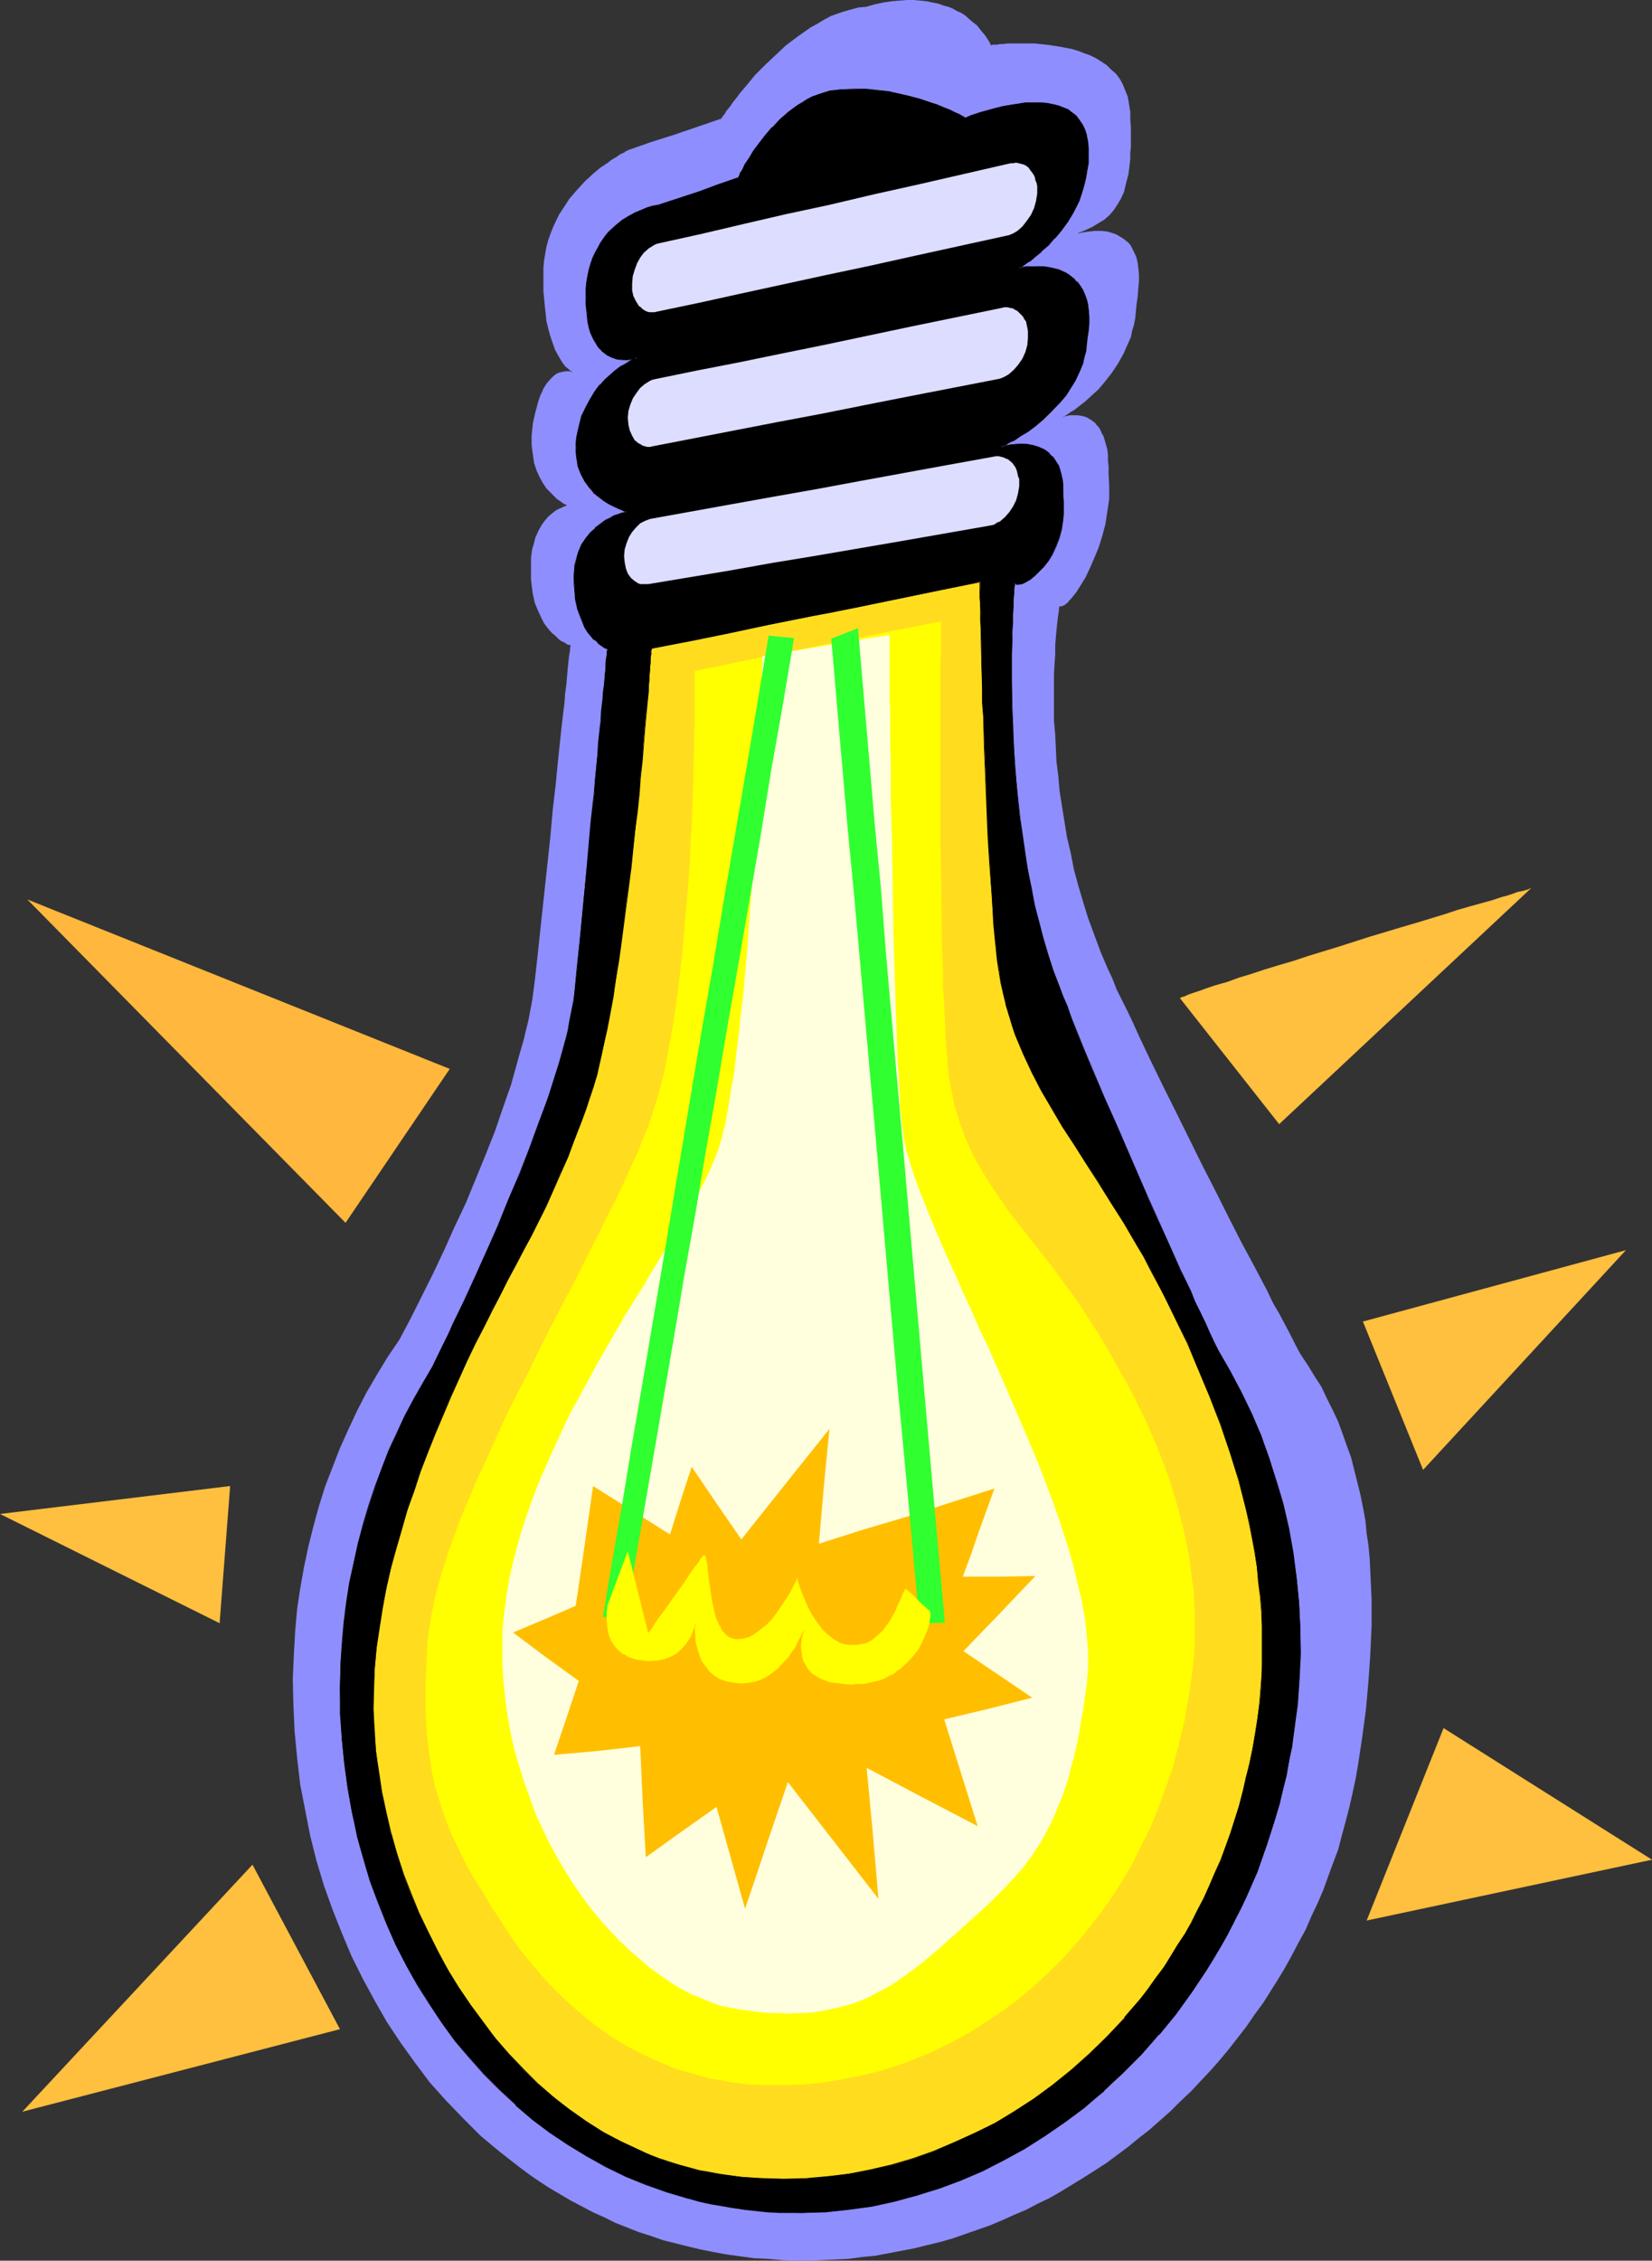
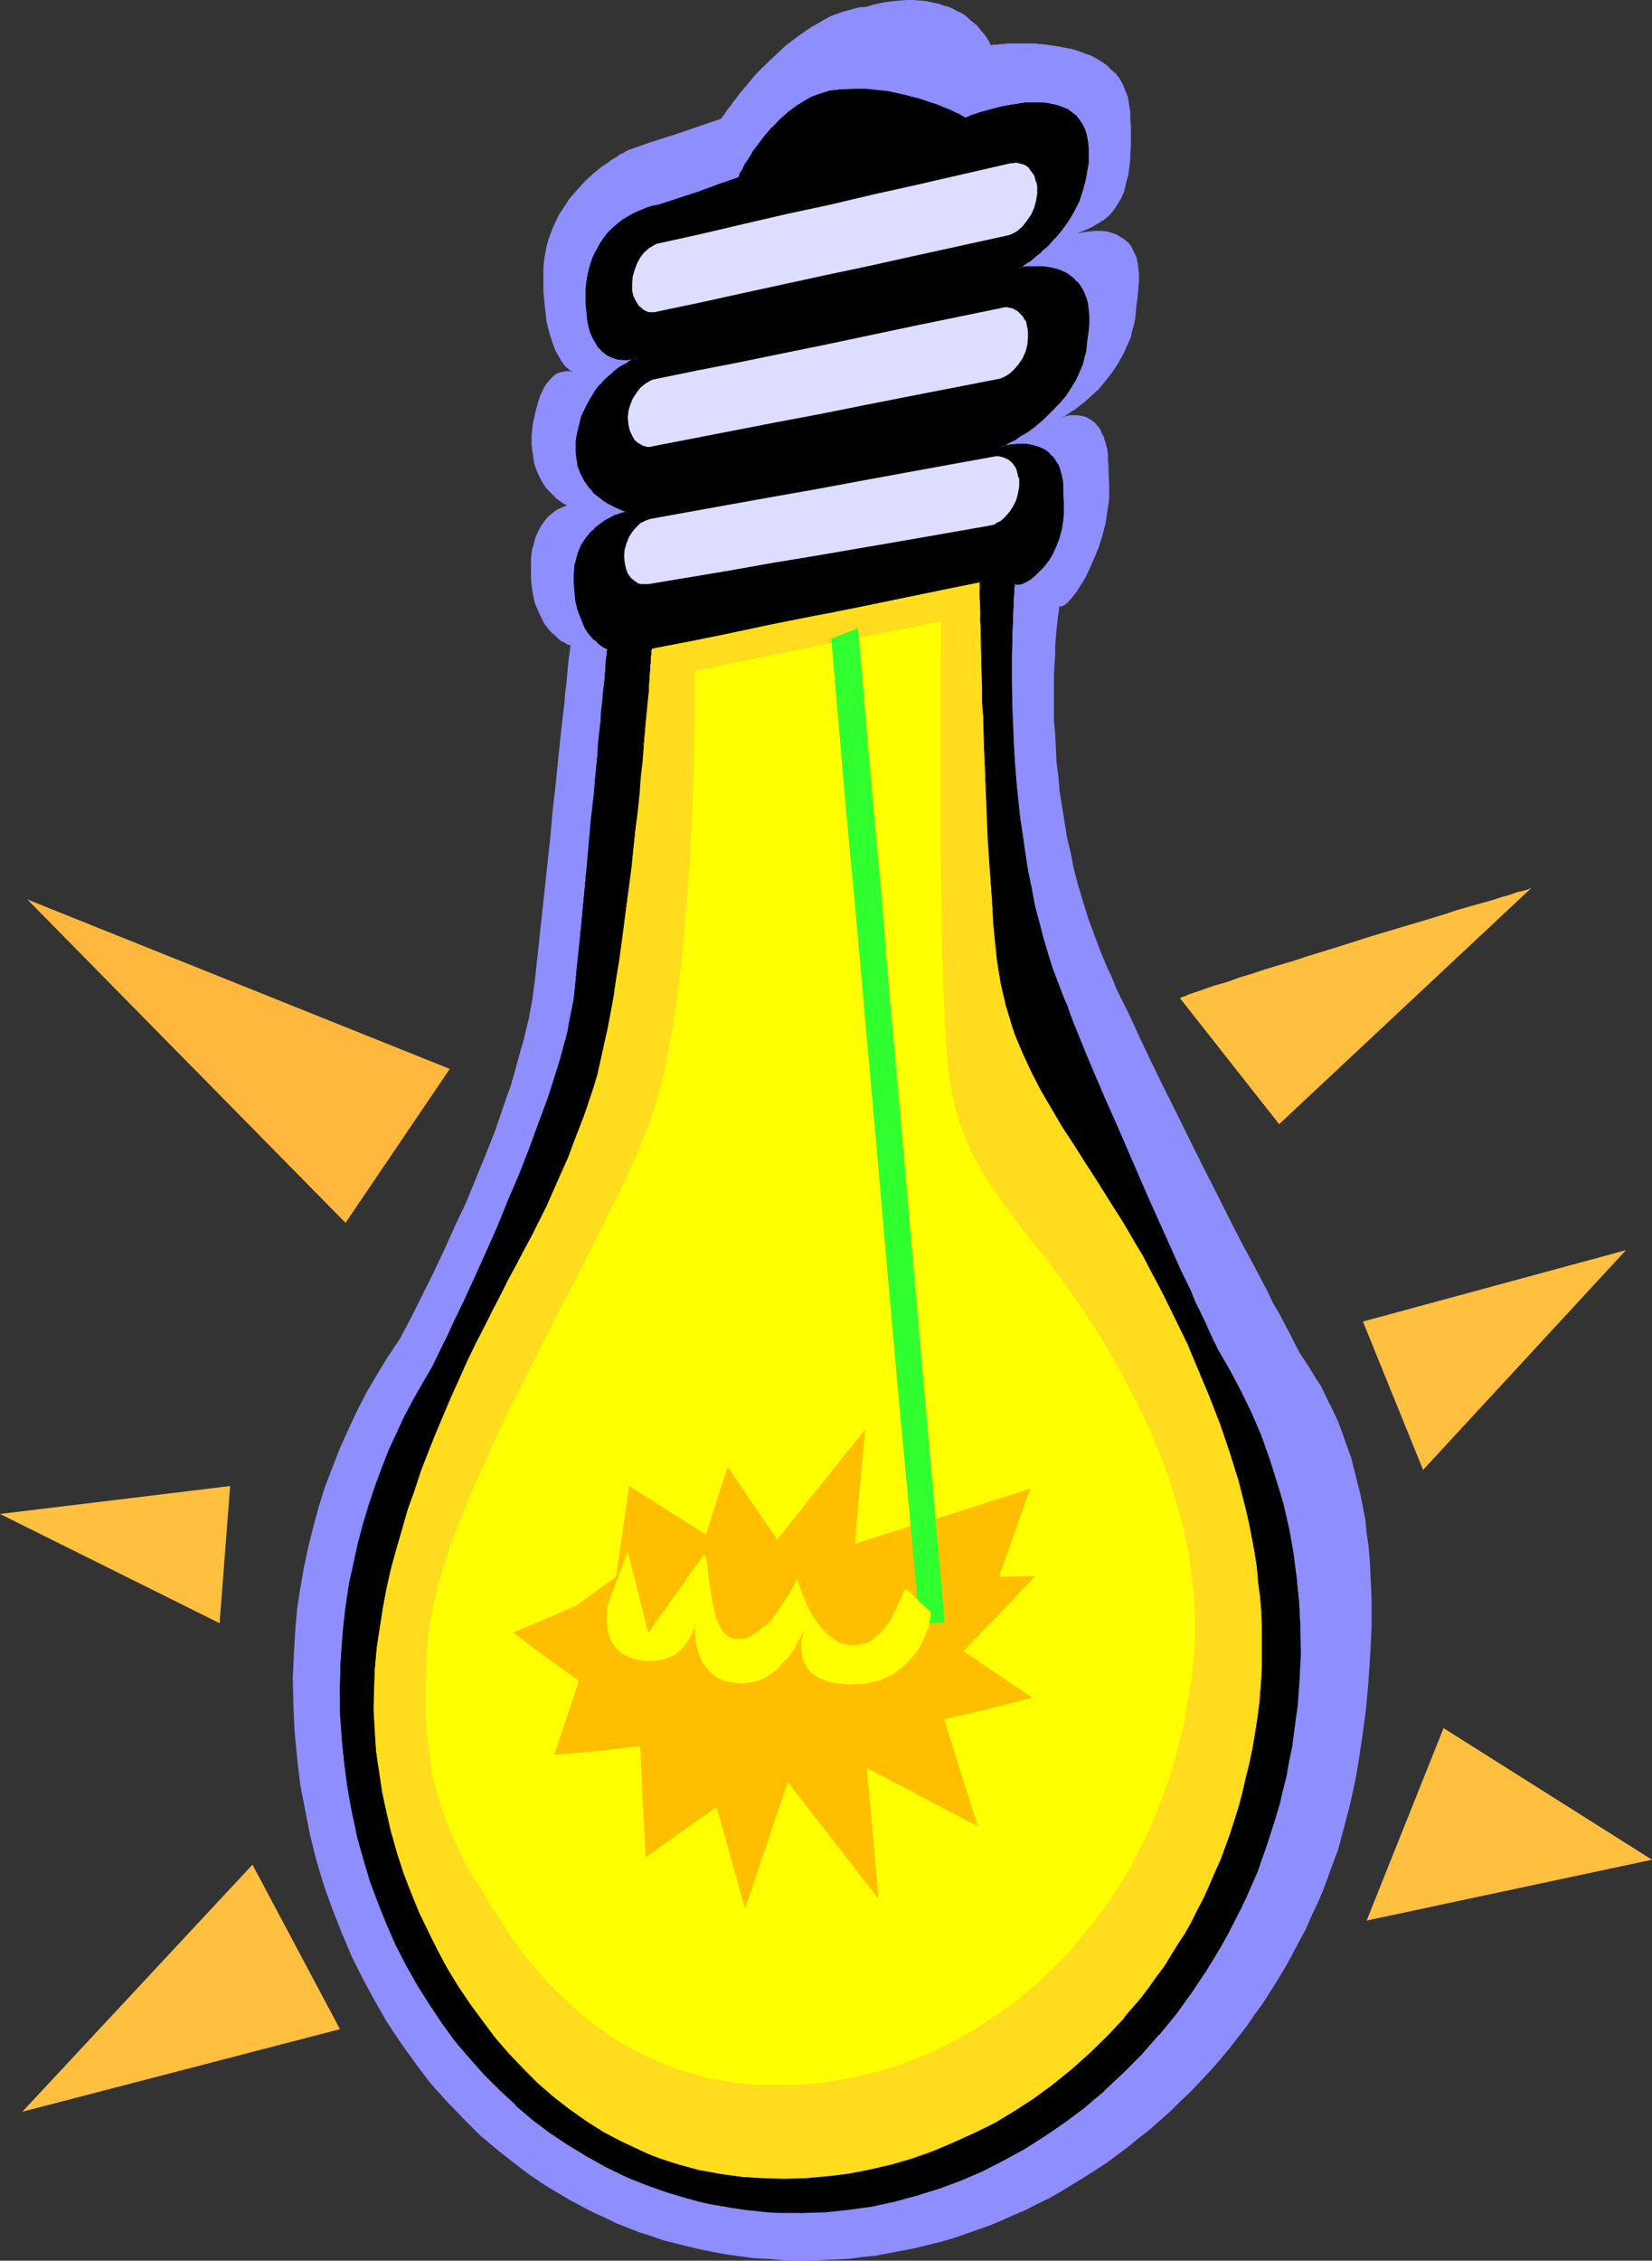
<svg xmlns="http://www.w3.org/2000/svg" xmlns:ns1="http://sodipodi.sourceforge.net/DTD/sodipodi-0.dtd" xmlns:ns2="http://www.inkscape.org/namespaces/inkscape" version="1.0" width="113.839mm" height="155.711mm" id="svg22" ns1:docname="Light Bulb 61.wmf">
  <rect width="100%" height="100%" fill="#333333" stroke="none" />
  <ns1:namedview id="namedview22" pagecolor="#ffffff" bordercolor="#000000" borderopacity="0.25" ns2:showpageshadow="2" ns2:pageopacity="0.0" ns2:pagecheckerboard="0" ns2:deskcolor="#d1d1d1" ns2:document-units="mm" />
  <defs id="defs1">
    <pattern id="WMFhbasepattern" patternUnits="userSpaceOnUse" width="6" height="6" x="0" y="0" />
  </defs>
  <path style="fill:#8e8eff;fill-opacity:1;fill-rule:evenodd;stroke:none" d="m 338.648,352.43 1.939,2.909 1.777,2.909 1.777,2.747 1.454,3.07 1.454,2.909 1.454,3.07 1.131,3.07 1.131,3.232 1.131,3.07 0.808,3.232 0.808,3.232 0.808,3.232 0.646,3.232 0.646,3.393 0.323,3.393 0.485,3.232 0.323,3.555 0.162,3.393 0.323,6.948 v 7.11 l -0.323,7.11 -0.485,7.11 -0.646,7.272 -0.969,7.272 -1.131,7.433 -0.646,3.717 -0.808,3.717 -0.808,3.555 -0.969,3.717 -0.969,3.555 -0.969,3.717 -1.293,3.393 -1.293,3.555 -1.293,3.555 -1.454,3.393 -1.616,3.393 -1.454,3.393 -1.777,3.232 -1.777,3.393 -1.777,3.232 -1.939,3.232 -1.939,3.07 -1.939,3.07 -2.262,3.07 -2.1,3.07 -2.262,2.909 -2.262,2.909 -2.424,2.909 -2.424,2.747 -5.009,5.333 -2.747,2.585 -2.585,2.585 -2.747,2.424 -2.747,2.424 -2.908,2.262 -2.747,2.262 -5.655,4.201 -5.816,3.717 -2.908,1.778 -2.908,1.778 -3.07,1.778 -3.07,1.454 -3.07,1.616 -3.07,1.293 -3.231,1.454 -3.07,1.293 -3.231,1.131 -3.231,1.131 -3.231,1.131 -3.393,0.97 -3.393,0.808 -3.231,0.808 -3.393,0.646 -3.393,0.646 -3.393,0.646 -3.393,0.323 -3.555,0.485 -3.393,0.162 -3.555,0.162 -3.555,0.162 h -3.555 l -3.393,-0.162 -3.555,-0.323 -3.555,-0.162 -3.555,-0.485 -3.555,-0.485 -3.555,-0.646 -3.231,-0.646 -3.393,-0.808 -3.231,-0.808 -3.231,-0.808 -3.231,-1.131 -3.07,-0.97 -6.14,-2.424 -2.908,-1.454 -2.908,-1.293 -5.816,-3.07 -2.747,-1.616 -2.747,-1.616 -2.747,-1.778 -2.585,-1.778 -2.585,-1.939 -5.17,-4.04 -4.847,-4.04 -4.524,-4.525 -4.524,-4.686 -4.201,-4.686 -3.878,-5.171 -3.716,-5.171 -3.555,-5.333 -3.231,-5.656 -3.07,-5.656 -2.908,-5.817 -2.585,-6.14 -2.424,-6.14 -2.262,-6.302 -1.939,-6.464 -1.616,-6.464 -1.293,-6.625 -1.293,-6.625 -0.808,-6.948 -0.646,-6.787 -0.323,-6.948 -0.162,-6.948 0.323,-6.948 0.323,-5.656 0.485,-5.494 0.808,-5.333 0.969,-5.494 1.131,-5.332 1.293,-5.171 1.454,-5.333 1.616,-5.171 1.939,-5.009 1.939,-5.009 2.262,-5.009 2.262,-4.848 2.424,-4.686 2.747,-4.686 2.747,-4.525 3.07,-4.525 2.908,-5.494 2.908,-5.817 2.908,-5.817 2.908,-6.14 2.747,-6.14 2.908,-6.14 2.585,-6.302 2.585,-6.302 2.424,-6.14 2.1,-6.14 2.1,-5.979 1.616,-5.817 0.808,-2.909 0.808,-2.747 0.646,-2.747 0.646,-2.585 0.485,-2.585 0.485,-2.585 0.323,-2.424 0.323,-2.424 0.808,-7.272 0.808,-7.595 1.616,-15.028 0.808,-7.433 0.646,-7.272 0.808,-6.948 0.323,-3.393 0.323,-3.232 0.323,-3.07 0.323,-3.07 0.323,-2.909 0.323,-2.747 0.323,-2.585 0.162,-2.424 0.323,-2.262 0.162,-1.939 0.162,-1.939 0.162,-1.616 0.162,-1.454 0.162,-1.131 0.162,-0.97 v -0.646 l 0.162,-0.485 v 0 l -0.162,-0.162 h -0.323 l -0.485,-0.162 -0.646,-0.485 -0.808,-0.323 -0.808,-0.646 -0.808,-0.808 -0.969,-0.808 -0.969,-1.131 -0.969,-1.293 -0.808,-1.616 -0.808,-1.778 -0.808,-1.939 -0.485,-2.262 -0.162,-1.131 -0.162,-1.293 -0.162,-1.454 v -1.454 -1.454 -1.293 -1.293 l 0.162,-1.293 0.162,-1.131 0.323,-0.97 0.485,-1.939 0.808,-1.778 0.808,-1.454 0.808,-1.131 0.969,-1.131 0.969,-0.808 0.808,-0.646 0.808,-0.485 0.808,-0.323 0.646,-0.323 0.485,-0.162 0.323,-0.162 h 0.162 -0.162 l -0.323,-0.162 -0.646,-0.323 -0.646,-0.485 -0.969,-0.646 -0.808,-0.808 -0.969,-0.97 -0.969,-0.97 -0.969,-1.454 -0.808,-1.454 -0.808,-1.778 -0.646,-1.939 -0.323,-2.262 -0.162,-1.131 -0.162,-1.293 v -1.293 -1.293 l 0.162,-1.454 0.162,-1.616 0.323,-1.454 0.323,-1.454 0.323,-1.131 0.323,-1.293 0.323,-0.97 0.323,-0.97 0.485,-0.97 0.323,-0.808 0.808,-1.293 0.969,-1.131 0.808,-0.808 0.808,-0.646 0.808,-0.323 0.808,-0.162 0.808,-0.162 h 0.646 0.323 l 0.485,0.162 h 0.162 0.162 v 0 l -0.323,-0.162 -0.323,-0.162 -0.485,-0.485 -0.646,-0.485 -0.646,-0.808 -0.646,-0.97 -0.646,-1.131 -0.808,-1.454 -0.646,-1.778 -0.646,-1.939 -0.323,-1.131 -0.323,-1.293 -0.323,-1.293 -0.162,-1.454 -0.162,-1.454 -0.162,-1.616 -0.162,-1.616 -0.162,-1.778 v -1.939 -1.939 -2.101 l 0.162,-1.939 0.323,-1.939 0.323,-1.778 0.485,-1.778 0.646,-1.778 0.646,-1.616 1.454,-3.07 0.969,-1.454 1.777,-2.747 2.1,-2.424 1.939,-2.101 2.1,-1.939 1.939,-1.616 1.939,-1.293 0.808,-0.646 0.808,-0.485 0.808,-0.485 0.646,-0.485 0.646,-0.323 0.485,-0.162 0.323,-0.323 0.323,-0.162 h 0.162 l 0.162,-0.162 5.978,-2.101 6.14,-1.939 6.14,-2.101 6.14,-2.101 v -0.162 l 0.162,-0.162 0.323,-0.485 0.323,-0.323 0.323,-0.646 0.646,-0.808 0.646,-0.808 0.646,-0.97 0.808,-0.97 0.808,-1.131 0.969,-1.131 0.969,-1.131 2.1,-2.585 2.585,-2.585 2.747,-2.585 2.747,-2.585 3.231,-2.424 3.231,-2.262 1.777,-0.97 1.616,-0.97 1.777,-0.97 1.777,-0.646 1.939,-0.646 1.777,-0.485 1.777,-0.485 1.939,-0.162 2.262,-0.646 2.262,-0.485 2.1,-0.323 L 234.275,0.162 236.213,0 h 1.777 l 1.777,0.162 1.616,0.162 1.454,0.323 1.616,0.323 1.293,0.485 1.293,0.323 1.131,0.485 1.131,0.646 1.131,0.485 0.969,0.646 1.616,1.454 1.454,1.131 1.131,1.454 0.969,1.131 0.646,0.97 0.485,0.808 0.162,0.323 0.162,0.323 v 0 0.162 h 0.162 l 0.323,-0.162 h 0.485 0.646 l 0.808,-0.162 h 0.808 l 1.131,-0.162 h 1.131 1.454 1.293 3.07 l 3.231,0.323 3.231,0.485 3.393,0.646 1.616,0.485 1.616,0.646 1.454,0.485 1.616,0.808 1.293,0.808 1.454,0.97 1.131,1.131 1.293,1.131 0.969,1.293 0.808,1.454 0.646,1.616 0.646,1.616 0.323,1.939 0.323,1.939 v 2.101 l 0.162,1.778 v 5.333 l -0.162,1.616 v 1.454 l -0.162,1.454 -0.323,2.585 -0.646,2.424 -0.485,2.101 -0.808,1.778 -0.969,1.616 -0.969,1.454 -1.131,1.293 -1.293,1.131 -1.616,0.97 -1.616,0.97 -1.777,0.808 -1.939,0.808 v 0 h 0.162 0.323 l 0.323,-0.162 0.969,-0.162 1.293,-0.162 1.454,-0.162 h 1.616 l 1.616,0.162 1.616,0.485 0.808,0.323 0.808,0.485 0.808,0.485 0.646,0.485 0.808,0.646 0.646,0.808 0.485,0.97 0.485,0.97 0.485,1.131 0.323,1.454 0.162,1.293 0.162,1.616 v 1.778 l -0.162,1.778 -0.162,2.101 -0.323,2.262 -0.162,1.778 -0.162,1.778 -0.323,1.616 -0.485,1.616 -0.323,1.616 -0.646,1.454 -1.293,2.909 -1.454,2.585 -1.616,2.424 -1.777,2.262 -1.616,1.939 -1.777,1.616 -1.777,1.616 -1.454,1.131 -1.454,1.131 -0.646,0.323 -1.131,0.808 -0.323,0.162 -0.323,0.323 h -0.323 l -0.162,0.162 v 0 0 l 0.485,-0.162 0.646,-0.162 0.808,-0.162 h 0.969 0.969 l 1.131,0.162 1.131,0.323 1.131,0.646 1.131,0.808 0.485,0.646 0.485,0.485 0.485,0.808 0.323,0.808 0.485,0.808 0.323,1.131 0.323,1.131 0.323,1.131 0.162,1.454 v 1.454 l 0.162,1.616 v 1.778 l 0.162,3.232 v 3.393 l -0.485,3.232 -0.485,3.232 -0.808,3.07 -0.969,3.07 -1.131,2.747 -1.131,2.585 -1.131,2.424 -1.293,2.101 -1.131,1.778 -0.646,0.808 -0.646,0.808 -0.485,0.485 -0.485,0.646 -0.485,0.323 -0.323,0.323 -0.485,0.162 -0.323,0.162 h -0.323 l -0.162,-0.162 v 0.162 l -0.162,0.485 v 0.485 l -0.162,1.131 -0.162,1.131 -0.162,1.454 -0.162,1.616 -0.162,1.778 -0.162,2.101 v 2.262 l -0.162,2.424 -0.162,2.747 v 2.747 3.07 3.07 3.232 l 0.323,3.555 0.162,3.393 0.162,3.717 0.485,3.717 0.323,3.878 0.646,4.04 0.646,4.04 0.646,4.04 0.969,4.04 0.808,4.201 1.131,4.201 1.293,4.363 1.293,4.201 1.616,4.363 1.616,4.363 1.777,4.201 1.293,2.747 1.131,2.909 1.454,2.909 1.454,2.909 1.454,3.07 1.454,3.232 3.07,6.464 3.231,6.625 3.393,6.787 6.786,13.735 3.555,6.948 3.393,6.787 3.393,6.625 3.393,6.302 3.231,6.14 1.454,3.07 1.616,2.747 1.454,2.747 1.454,2.747 1.293,2.585 z" id="path1" />
  <path style="fill:#000000;fill-opacity:1;fill-rule:evenodd;stroke:none" d="m 317.159,351.461 3.07,5.333 2.908,5.494 2.747,5.656 2.424,5.656 2.262,5.979 1.777,5.979 1.777,5.979 1.454,6.302 1.131,6.302 0.969,6.464 0.646,6.464 0.323,6.464 v 6.787 l -0.323,6.787 -0.485,6.787 -0.808,6.948 -0.646,3.878 -0.646,3.717 -0.808,3.878 -0.808,3.717 -0.969,3.555 -0.969,3.717 -1.131,3.555 -1.131,3.393 -2.585,6.948 -2.908,6.787 -1.616,3.232 -1.454,3.232 -1.777,3.232 -1.616,3.07 -1.939,3.07 -1.777,3.07 -3.878,5.817 -4.201,5.656 -4.362,5.333 -4.524,5.171 -4.847,4.848 -2.424,2.262 -2.424,2.262 -2.585,2.262 -2.585,2.101 -5.009,3.717 -5.332,3.717 -5.332,3.232 -5.332,3.07 -5.493,2.747 -5.655,2.424 -5.655,2.101 -5.816,1.939 -5.816,1.454 -5.978,1.293 -5.978,0.808 -5.978,0.646 -5.978,0.323 -6.14,-0.162 -3.07,-0.162 -3.07,-0.323 -2.908,-0.323 -3.07,-0.323 -5.816,-1.131 -2.908,-0.646 -2.747,-0.646 -5.655,-1.778 -5.332,-1.939 -5.332,-2.101 -5.17,-2.585 -5.009,-2.585 -4.847,-3.07 -4.685,-3.232 -4.524,-3.393 -4.362,-3.717 -4.201,-3.878 -4.039,-4.201 -3.878,-4.201 -3.716,-4.525 -3.393,-4.525 -3.231,-4.848 -3.07,-5.009 -2.908,-5.171 -2.747,-5.333 -2.424,-5.332 -2.262,-5.656 -2.1,-5.656 -1.777,-5.979 -1.616,-5.979 -1.454,-6.14 -0.969,-6.14 -0.969,-6.302 -0.646,-6.464 -0.323,-6.464 -0.162,-6.625 0.162,-6.625 0.485,-5.333 0.485,-5.333 0.646,-5.171 0.808,-5.171 0.969,-5.009 1.131,-5.171 1.454,-4.848 1.454,-4.848 1.616,-4.848 1.616,-4.848 1.939,-4.686 2.1,-4.525 2.1,-4.525 2.262,-4.363 2.424,-4.363 2.585,-4.201 1.293,-2.585 1.293,-2.747 1.293,-2.747 1.454,-2.909 2.747,-5.979 2.908,-6.464 2.908,-6.464 3.07,-6.625 2.747,-6.787 2.908,-6.625 2.585,-6.787 2.424,-6.625 2.262,-6.464 1.131,-3.07 0.969,-3.07 0.969,-3.07 0.808,-2.909 0.646,-2.747 0.808,-2.747 0.485,-2.747 0.485,-2.424 0.485,-2.424 0.162,-2.262 0.808,-7.11 0.646,-7.272 1.454,-15.19 0.808,-7.433 0.646,-7.433 0.808,-7.11 0.162,-3.555 0.323,-3.393 0.323,-3.232 0.323,-3.232 0.323,-2.909 0.323,-2.909 0.162,-2.747 0.323,-2.585 0.162,-2.262 0.162,-2.262 0.162,-1.939 0.162,-1.778 0.162,-1.454 0.162,-1.293 0.162,-0.97 v -0.808 -0.323 -0.162 -0.162 h -0.323 l -0.485,-0.323 -0.485,-0.323 -0.646,-0.323 -0.646,-0.646 -0.808,-0.808 -0.808,-0.808 -0.808,-1.131 -0.808,-1.293 -0.646,-1.454 -0.646,-1.616 -0.646,-1.939 -0.485,-2.101 -0.323,-2.424 v -1.293 l -0.162,-1.454 v -1.293 l 0.323,-2.585 0.323,-1.131 0.162,-1.131 0.323,-0.97 0.969,-1.939 0.969,-1.778 1.131,-1.293 1.293,-1.293 1.293,-0.97 1.293,-0.97 1.293,-0.646 1.131,-0.646 1.131,-0.485 0.969,-0.323 0.646,-0.162 h 0.323 l 0.162,-0.162 v 0 h -0.162 l -0.323,-0.162 -0.808,-0.323 -0.969,-0.323 -1.131,-0.485 -1.293,-0.646 -1.293,-0.808 -1.293,-1.131 -1.293,-1.131 -1.293,-1.454 -1.131,-1.454 -0.808,-1.939 -0.808,-1.939 -0.162,-1.131 -0.323,-1.131 v -1.293 -1.293 -1.293 l 0.162,-1.454 0.162,-1.454 0.485,-1.454 0.646,-2.424 0.969,-2.424 1.131,-2.101 1.293,-1.939 1.293,-1.616 1.454,-1.616 1.293,-1.131 1.454,-1.131 1.131,-0.97 1.293,-0.808 0.969,-0.646 0.969,-0.323 0.646,-0.323 0.485,-0.162 v -0.162 h 0.162 l -0.162,0.162 h -0.485 l -0.646,0.323 h -0.808 l -1.131,0.162 -0.969,-0.162 -1.293,-0.162 -1.293,-0.323 -1.293,-0.646 -1.131,-0.97 -0.646,-0.646 -0.485,-0.646 -0.485,-0.808 -0.485,-0.808 -0.485,-0.97 -0.485,-1.131 -0.323,-1.131 -0.323,-1.454 -0.162,-1.454 -0.162,-1.616 -0.162,-1.616 v -1.939 -1.939 l 0.162,-1.778 0.162,-1.778 0.485,-1.616 0.323,-1.454 0.646,-1.454 0.485,-1.454 0.646,-1.131 0.808,-1.293 0.646,-0.97 0.808,-1.131 0.808,-0.808 1.616,-1.616 1.777,-1.454 1.777,-1.131 1.616,-0.808 1.616,-0.808 1.454,-0.485 1.131,-0.323 0.485,-0.162 0.485,-0.162 h 0.323 0.323 l 0.162,-0.162 v 0 l 10.34,-3.393 5.332,-1.778 5.17,-1.778 v 0 l 0.162,-0.162 v -0.323 l 0.323,-0.485 0.162,-0.485 0.323,-0.485 0.323,-0.808 0.485,-0.646 0.969,-1.778 1.293,-1.778 1.454,-2.101 1.616,-2.101 1.777,-2.101 1.939,-1.939 2.262,-2.101 2.424,-1.778 1.293,-0.646 1.293,-0.808 1.293,-0.646 1.454,-0.646 1.454,-0.485 1.454,-0.323 1.616,-0.323 1.616,-0.162 h 3.231 3.07 l 3.07,0.323 2.908,0.323 2.747,0.485 2.747,0.646 2.424,0.808 2.424,0.646 1.939,0.808 1.939,0.808 1.616,0.646 1.454,0.646 1.131,0.485 0.323,0.162 0.485,0.323 0.162,0.162 h 0.323 l 0.162,0.162 v 0 h 0.162 l 0.162,-0.162 0.485,-0.162 0.485,-0.162 0.646,-0.323 0.969,-0.162 0.969,-0.485 0.969,-0.162 2.424,-0.808 2.585,-0.646 2.908,-0.485 2.908,-0.323 3.07,-0.162 1.293,0.162 1.454,0.162 1.454,0.162 1.293,0.323 1.293,0.485 1.131,0.646 1.131,0.646 0.969,0.808 0.969,1.131 0.646,1.131 0.646,1.293 0.485,1.616 0.323,1.616 0.162,1.778 v 1.939 1.939 l -0.323,1.778 -0.162,1.778 -0.485,1.616 -0.323,1.616 -0.646,1.616 -0.485,1.454 -1.454,2.747 -1.454,2.585 -1.616,2.262 -1.777,2.101 -1.777,1.778 -1.616,1.616 -1.616,1.293 -1.454,1.131 -0.485,0.323 -0.646,0.485 -0.485,0.323 -0.485,0.323 -0.323,0.162 -0.162,0.162 h -0.162 l -0.162,0.162 h 0.162 l 0.162,-0.162 h 0.162 0.485 l 0.969,-0.162 h 1.454 l 1.616,-0.162 1.616,0.162 1.939,0.323 1.777,0.485 1.939,0.808 0.808,0.485 0.808,0.646 0.808,0.646 0.646,0.808 0.808,0.808 0.485,1.131 0.485,0.97 0.485,1.293 0.323,1.293 0.323,1.616 v 1.616 1.778 l -0.162,1.939 -0.323,2.101 -0.162,1.616 -0.162,1.616 -0.323,1.616 -0.485,1.616 -0.485,1.454 -0.646,1.454 -0.808,1.454 -0.808,1.293 -1.616,2.585 -1.939,2.262 -1.939,2.101 -2.1,1.939 -1.939,1.616 -2.1,1.454 -1.777,1.131 -1.616,1.131 -0.808,0.323 -0.646,0.485 -0.485,0.323 -0.646,0.162 -0.323,0.323 h -0.323 l -0.162,0.162 v 0 0 h 0.162 l 0.485,-0.162 0.808,-0.162 1.131,-0.323 h 1.293 l 1.293,-0.162 1.454,0.162 1.616,0.162 1.454,0.485 1.454,0.808 0.808,0.485 0.646,0.485 0.646,0.646 0.485,0.808 0.646,0.808 0.485,0.808 0.323,1.131 0.485,1.131 0.162,1.293 0.162,1.293 0.162,1.616 v 1.616 1.454 2.909 1.454 l -0.485,2.585 -0.646,2.262 -0.808,2.262 -0.969,1.939 -0.969,1.778 -1.131,1.616 -1.293,1.293 -1.131,1.131 -1.293,0.808 -0.969,0.646 -0.969,0.485 -0.969,0.162 h -0.646 l -0.485,-0.323 v 0.162 0.323 0.162 0.97 l -0.162,1.131 v 1.454 l -0.162,1.778 v 2.101 l -0.162,2.262 -0.162,2.585 v 2.747 2.909 6.625 3.555 3.717 l 0.162,3.878 0.162,4.04 0.323,4.04 0.162,4.04 0.485,4.363 0.323,4.363 0.485,4.363 0.646,4.363 0.646,4.525 0.808,4.363 0.808,4.525 0.969,4.525 0.969,4.201 1.131,4.525 1.293,4.201 1.454,4.201 1.454,4.04 0.969,2.585 1.131,2.747 1.131,2.747 0.969,2.909 2.424,5.817 2.585,6.14 2.747,6.302 2.747,6.302 5.655,13.089 2.747,6.464 2.908,6.302 2.908,6.302 2.585,5.979 2.747,5.817 1.293,2.747 1.293,2.585 1.131,2.747 1.131,2.424 1.131,2.424 z" id="path2" />
  <path style="fill:#000000;fill-opacity:1;fill-rule:evenodd;stroke:none" d="m 316.998,351.622 3.07,5.333 2.908,5.494 2.747,5.494 2.424,5.817 2.262,5.817 1.939,5.979 1.616,6.14 v -0.162 l 1.454,6.302 1.131,6.302 0.969,6.464 0.646,6.464 0.323,6.464 v 6.787 l -0.162,6.787 -0.646,6.787 -0.808,6.948 -0.646,3.878 -0.646,3.717 -0.808,3.878 -0.808,3.717 -0.969,3.555 v 0 l -0.969,3.555 -1.131,3.555 -1.131,3.555 -2.585,6.948 -2.908,6.625 -1.454,3.393 -1.616,3.232 -1.616,3.07 -1.777,3.232 -1.777,3.07 -1.939,2.909 -3.878,5.979 -4.201,5.494 -4.362,5.494 h 0.162 l -4.686,5.009 -4.685,4.848 -2.424,2.424 -2.585,2.262 v -0.162 l -2.424,2.262 -2.747,2.101 -5.009,3.878 -5.17,3.555 -5.332,3.232 -5.332,3.07 -5.655,2.747 -5.493,2.424 -5.816,2.101 -5.655,1.939 -5.978,1.616 h 0.162 l -5.978,1.131 -5.978,0.808 -5.978,0.646 -5.978,0.323 -6.14,-0.162 -3.07,-0.162 -3.07,-0.162 -2.908,-0.485 -3.07,-0.323 -5.816,-1.131 -2.908,-0.646 -2.747,-0.646 v 0 l -5.493,-1.616 -5.493,-1.939 -5.332,-2.262 -5.17,-2.424 -5.009,-2.747 -4.847,-3.07 -4.685,-3.232 -4.524,-3.393 -4.362,-3.717 v 0.162 l -4.201,-3.878 -4.039,-4.201 -3.878,-4.201 v 0 l -3.555,-4.525 -3.555,-4.686 -3.231,-4.686 -3.07,-5.009 -2.747,-5.171 -2.747,-5.333 -2.585,-5.494 -2.262,-5.494 -1.939,-5.817 -1.939,-5.817 -1.454,-5.979 v 0 l -1.454,-6.14 -1.131,-6.14 -0.808,-6.302 -0.646,-6.464 -0.323,-6.464 -0.162,-6.625 0.162,-6.625 0.323,-5.333 0.646,-5.333 0.646,-5.171 0.808,-5.171 0.969,-5.009 1.131,-5.171 v 0.162 l 1.293,-5.009 1.454,-4.848 1.616,-4.848 1.777,-4.686 1.939,-4.686 1.939,-4.686 2.262,-4.525 2.262,-4.363 2.424,-4.201 2.585,-4.201 2.585,-5.332 1.293,-2.909 1.454,-2.909 2.747,-5.979 2.908,-6.302 2.908,-6.464 2.908,-6.625 2.908,-6.787 2.747,-6.787 2.585,-6.625 2.585,-6.787 2.262,-6.302 1.131,-3.232 0.969,-3.07 0.808,-2.909 0.808,-2.909 0.808,-2.909 v 0 l 0.646,-2.747 0.646,-2.747 0.485,-2.424 0.323,-2.424 0.323,-2.262 0.646,-7.11 0.808,-7.272 1.454,-15.19 0.808,-7.433 0.646,-7.433 0.646,-7.11 0.323,-3.555 0.323,-3.393 0.323,-3.232 0.323,-3.232 0.323,-2.909 0.162,-2.909 0.323,-2.747 0.323,-2.585 0.162,-2.262 0.162,-2.262 0.162,-1.939 0.162,-1.778 0.162,-1.454 0.162,-1.293 v -0.97 l 0.162,-0.808 v -0.323 -0.323 l -0.808,-0.323 -0.646,-0.323 -0.485,-0.485 -0.808,-0.646 v 0.162 l -0.808,-0.808 h 0.162 l -0.808,-0.97 -0.808,-0.97 -0.808,-1.293 -0.808,-1.454 -0.646,-1.778 -0.485,-1.778 v 0 l -0.485,-2.101 -0.323,-2.424 -0.162,-1.293 v -1.454 -1.293 l 0.162,-2.585 0.323,-1.131 v 0 l 0.323,-1.131 0.323,-0.97 0.969,-1.939 0.969,-1.616 1.131,-1.454 v 0 l 1.131,-1.293 v 0.162 l 1.454,-1.131 1.131,-0.808 1.293,-0.808 1.293,-0.485 0.969,-0.485 0.969,-0.323 v 0 l 0.646,-0.162 v 0 l 0.485,-0.162 0.808,-0.323 h -0.808 v 0 0 l -0.485,-0.162 v 0 l -0.808,-0.162 -0.969,-0.485 -1.131,-0.485 -1.131,-0.646 -1.293,-0.808 -1.454,-1.131 -1.293,-1.131 0.162,0.162 -1.293,-1.454 -1.131,-1.616 -0.969,-1.778 -0.646,-2.101 v 0.162 l -0.323,-1.131 -0.162,-1.131 v -1.293 l -0.162,-1.293 0.162,-1.293 0.162,-1.454 0.162,-1.454 0.323,-1.454 v 0.162 l 0.808,-2.585 0.969,-2.424 1.131,-2.101 1.293,-1.778 1.293,-1.778 v 0 l 1.293,-1.454 1.454,-1.293 v 0 l 1.293,-0.97 1.293,-0.97 1.131,-0.808 1.131,-0.646 0.808,-0.323 0.646,-0.323 0.485,-0.323 h 0.162 -0.162 0.162 l -0.162,-0.162 h -0.162 l -0.323,0.162 v 0.162 l 0.485,-0.162 0.808,-0.162 h -0.808 -0.162 l -0.323,0.162 -0.808,0.323 -0.808,0.485 -0.969,0.646 -1.293,0.646 -1.293,0.97 -1.293,1.131 v 0 l -1.454,1.293 -1.293,1.454 h -0.162 l -1.293,1.778 -1.131,1.939 -1.131,2.101 -1.131,2.262 -0.646,2.585 v 0 l -0.323,1.454 -0.323,1.454 -0.162,1.454 v 1.293 1.293 l 0.162,1.293 0.162,1.131 0.162,1.131 v 0 l 0.808,2.101 0.969,1.778 1.131,1.616 1.131,1.293 v 0.162 l 1.454,1.131 1.293,0.97 1.293,0.808 1.293,0.646 0.969,0.485 1.131,0.485 0.646,0.323 h 0.162 l 0.323,0.162 v 0 h 0.162 v 0 -0.323 l -0.162,0.162 -0.323,0.162 v 0 l -0.646,0.162 h -0.162 l -0.808,0.323 -1.131,0.323 -1.131,0.646 -1.293,0.646 -1.293,0.97 -1.293,0.97 v 0.162 l -1.293,1.131 v 0 l -1.131,1.454 -1.131,1.616 -0.808,1.939 -0.323,1.131 -0.323,1.131 v 0 l -0.323,1.131 -0.162,2.585 v 1.293 1.454 l 0.162,1.293 0.162,2.424 0.485,2.101 v 0.162 l 0.646,1.778 0.646,1.616 0.646,1.616 0.808,1.293 0.808,0.97 0.808,0.97 h 0.162 l 0.808,0.646 v 0.162 l 0.646,0.485 0.646,0.485 0.485,0.323 0.808,0.323 v 0 0.162 l -0.162,0.323 v 0.808 l -0.162,0.97 -0.162,1.293 v 1.454 l -0.162,1.778 -0.162,1.939 -0.323,2.262 -0.162,2.262 -0.323,2.585 -0.162,2.747 -0.323,2.909 -0.323,2.909 -0.162,3.232 -0.323,3.232 -0.323,3.393 -0.323,3.555 -0.808,7.11 -0.646,7.433 -0.646,7.433 -1.454,15.19 -0.808,7.272 -0.646,7.11 -0.323,2.262 -0.485,2.424 -0.485,2.424 -0.485,2.747 -0.646,2.747 v -0.162 l -0.808,2.909 -0.808,2.909 -0.969,3.07 -0.969,3.07 -0.969,3.07 -2.424,6.464 -2.424,6.625 -2.585,6.625 -2.908,6.787 -2.747,6.787 -2.908,6.625 -2.908,6.464 -2.908,6.302 -2.908,5.979 -1.293,2.909 -1.454,2.909 -2.585,5.333 -2.424,4.201 -2.424,4.201 -2.424,4.525 -2.1,4.525 -2.1,4.525 -1.777,4.686 -1.777,4.686 -1.616,4.848 -1.454,4.848 -1.293,5.009 v 0 l -1.131,5.171 -1.131,5.009 -0.808,5.171 -0.646,5.171 -0.485,5.333 -0.323,5.333 -0.162,6.625 v 6.625 l 0.485,6.464 0.646,6.464 0.808,6.302 1.131,6.14 1.293,6.14 v 0.162 l 1.616,5.817 1.777,5.979 2.1,5.656 2.262,5.656 2.424,5.494 2.747,5.333 2.908,5.171 3.07,4.848 3.231,4.848 3.393,4.686 3.716,4.363 v 0 l 3.878,4.363 4.039,4.04 4.201,3.878 v 0.162 l 4.362,3.717 4.524,3.393 4.847,3.232 4.847,2.909 4.847,2.747 5.332,2.585 5.17,2.101 5.493,1.939 5.493,1.616 h 0.162 l 2.747,0.808 2.908,0.646 5.816,0.97 3.07,0.485 2.908,0.323 3.07,0.323 3.07,0.162 h 6.14 l 5.978,-0.162 5.978,-0.646 5.978,-0.808 5.978,-1.293 v 0 l 5.816,-1.616 5.816,-1.778 5.655,-2.101 5.655,-2.424 5.655,-2.909 5.332,-2.909 5.332,-3.393 5.17,-3.555 5.009,-3.717 2.585,-2.262 2.585,-2.101 v -0.162 l 2.424,-2.262 2.424,-2.262 4.847,-4.848 4.524,-5.171 h 0.162 l 4.362,-5.333 4.039,-5.656 3.878,-5.817 1.939,-3.07 1.777,-3.07 1.777,-3.07 1.616,-3.232 1.616,-3.07 1.616,-3.393 2.908,-6.625 2.424,-6.948 1.131,-3.555 1.131,-3.555 1.131,-3.717 v 0 l 0.808,-3.555 0.969,-3.717 0.646,-3.878 0.808,-3.717 0.485,-3.878 0.969,-6.948 0.485,-6.787 0.323,-6.787 -0.162,-6.787 -0.323,-6.464 -0.646,-6.464 -0.808,-6.464 -1.131,-6.302 -1.454,-6.302 v 0 l -1.777,-5.979 -1.939,-5.979 -2.1,-5.979 -2.424,-5.656 -2.747,-5.656 -2.908,-5.494 -3.07,-5.333 z" id="path3" />
  <path style="fill:#000000;fill-opacity:1;fill-rule:evenodd;stroke:none" d="m 165.446,93.238 -0.646,0.162 v 0 l -0.808,0.162 h -1.131 -0.969 l -1.293,-0.323 v 0 l -1.293,-0.323 -1.131,-0.646 -1.293,-0.97 v 0.162 l -0.485,-0.646 v 0 l -0.485,-0.646 -0.646,-0.808 -0.485,-0.97 -0.485,-0.97 -0.323,-0.97 -0.323,-1.293 v 0.162 l -0.323,-1.454 -0.323,-1.454 -0.162,-1.616 v -1.616 l -0.162,-1.939 0.162,-1.939 0.162,-1.778 0.162,-1.778 0.485,-1.616 v 0.162 l 0.323,-1.616 0.485,-1.454 0.646,-1.293 0.646,-1.293 0.646,-1.131 0.808,-1.131 0.808,-0.97 0.808,-0.97 h -0.162 l 1.777,-1.616 v 0 l 1.616,-1.293 1.777,-1.131 1.777,-0.97 1.454,-0.646 1.454,-0.485 1.293,-0.323 0.485,-0.162 h -0.162 l 0.485,-0.162 0.323,-0.162 v 0 h 0.323 0.162 v 0 0 l 10.34,-3.393 5.332,-1.778 5.17,-1.778 0.162,-0.162 V 46.215 l 0.162,-0.323 0.162,-0.323 0.323,-0.485 0.323,-0.646 0.323,-0.646 0.485,-0.808 0.969,-1.616 1.293,-1.939 1.454,-1.939 1.616,-2.101 1.777,-2.262 h -0.162 l 2.1,-1.939 v 0 l 2.262,-1.939 2.262,-1.778 1.293,-0.808 1.454,-0.646 1.293,-0.646 1.454,-0.646 1.454,-0.485 h -0.162 l 1.454,-0.323 1.616,-0.323 1.616,-0.162 3.231,-0.162 3.07,0.162 3.07,0.162 2.908,0.485 2.747,0.485 2.747,0.646 h -0.162 l 2.585,0.646 2.262,0.808 2.1,0.808 1.939,0.646 1.616,0.808 1.293,0.646 1.131,0.485 0.485,0.162 0.323,0.323 h 0.323 l 0.323,0.162 v 0 0.162 h 0.162 l 0.162,-0.162 v 0 h 0.162 v 0 l 0.485,-0.162 0.646,-0.162 1.454,-0.646 0.969,-0.323 1.131,-0.323 2.262,-0.646 v 0 l 2.585,-0.646 2.908,-0.485 2.908,-0.323 3.07,-0.162 h 1.293 l 1.454,0.323 1.454,0.162 h -0.162 l 1.454,0.323 1.131,0.485 1.293,0.646 0.969,0.646 1.131,0.808 h -0.162 l 0.969,0.97 0.646,1.131 0.646,1.454 0.485,1.454 v 0 l 0.323,1.616 0.162,1.778 v 1.939 1.939 l -0.162,1.778 -0.323,1.778 -0.323,1.616 v 0 l -0.485,1.616 -0.485,1.454 -0.646,1.454 -1.293,2.909 -1.616,2.585 -1.616,2.262 -1.777,1.939 v 0 l -1.616,1.939 -1.777,1.616 v -0.162 l -1.454,1.293 -1.454,1.131 -0.646,0.485 -0.485,0.323 -0.646,0.323 -0.323,0.323 -0.323,0.162 -0.323,0.162 -0.162,0.162 -0.323,0.162 h 0.485 0.162 v 0 h 0.162 l 0.485,-0.162 h 0.969 l 1.454,-0.162 h 1.616 l 1.616,0.162 1.939,0.162 h -0.162 l 1.939,0.646 1.777,0.808 0.969,0.485 0.808,0.646 0.808,0.646 v -0.162 l 0.646,0.808 v 0 l 0.646,0.97 0.646,0.97 0.485,1.131 0.323,1.131 v 0 l 0.323,1.293 0.323,1.616 v 1.616 1.778 l -0.162,1.939 -0.323,2.101 v 1.616 l -0.323,1.616 -0.323,1.616 v 0 l -0.485,1.454 -0.485,1.616 -0.646,1.454 -0.646,1.293 -0.808,1.293 -1.777,2.585 -1.777,2.424 v 0 l -1.939,1.939 -2.1,1.939 v 0 l -2.1,1.616 -1.939,1.454 -1.939,1.293 -1.616,0.97 -0.646,0.485 -0.646,0.323 -0.646,0.323 -0.485,0.162 -0.485,0.323 -0.162,0.162 h -0.162 v 0 0 0.323 0 l 0.162,-0.162 v 0 h 0.485 l 0.808,-0.162 1.131,-0.323 1.293,-0.162 h 1.293 l 1.454,0.162 1.616,0.162 h -0.162 l 1.616,0.485 1.454,0.808 0.646,0.485 0.808,0.485 v -0.162 l 0.646,0.646 h -0.162 l 0.646,0.808 0.485,0.808 0.485,0.97 0.485,0.97 0.323,1.131 v 0 l 0.162,1.293 0.162,1.293 0.162,1.616 v 1.616 l 0.162,1.454 h 0.162 l -0.162,-1.454 v -1.616 -1.616 l -0.162,-1.293 -0.323,-1.293 v 0 l -0.323,-1.293 -0.323,-0.97 -0.646,-0.97 -0.485,-0.808 -0.485,-0.646 h -0.162 l -0.646,-0.646 v -0.162 l -0.646,-0.485 -0.646,-0.485 -1.454,-0.646 -1.616,-0.485 v 0 l -1.616,-0.323 h -1.454 -1.293 l -1.293,0.162 -1.131,0.162 -0.808,0.162 -0.646,0.162 v 0 0 0 0.323 0 l 0.162,-0.162 0.323,-0.162 0.485,-0.162 0.485,-0.323 0.485,-0.323 0.646,-0.323 0.808,-0.323 1.616,-1.131 1.939,-1.131 1.939,-1.454 2.1,-1.778 v 0 l 1.939,-1.939 2.1,-2.101 v 0 l 1.939,-2.262 1.616,-2.585 0.808,-1.293 0.646,-1.454 0.646,-1.454 0.646,-1.454 0.323,-1.616 v 0 l 0.485,-1.616 0.162,-1.616 0.162,-1.616 0.323,-2.101 0.162,-1.939 V 82.411 l -0.162,-1.616 -0.162,-1.616 -0.323,-1.293 v 0 l -0.485,-1.293 -0.485,-1.131 -0.646,-0.97 -0.646,-0.97 v 0 l -0.808,-0.646 v -0.162 l -0.808,-0.646 -0.808,-0.646 -0.808,-0.485 -1.777,-0.808 -1.939,-0.485 v 0 l -1.939,-0.323 h -1.616 -1.616 -1.454 l -0.969,0.162 h -0.485 l -0.162,0.162 h -0.162 -0.162 0.162 -0.162 l 0.162,0.162 v 0 0 h 0.162 l 0.162,-0.162 0.485,-0.162 0.323,-0.323 0.485,-0.323 0.646,-0.485 0.646,-0.323 1.293,-1.131 1.616,-1.293 v -0.162 l 1.777,-1.454 1.616,-1.939 h 0.162 l 1.616,-1.939 1.777,-2.424 1.454,-2.424 1.454,-2.909 0.485,-1.454 0.485,-1.616 0.485,-1.616 v 0 l 0.323,-1.616 0.323,-1.778 0.323,-1.778 v -1.939 -1.939 l -0.162,-1.778 -0.323,-1.616 v -0.162 l -0.485,-1.454 -0.646,-1.293 -0.808,-1.131 -0.808,-1.131 -1.131,-0.808 -0.969,-0.808 -1.293,-0.485 -1.293,-0.485 -1.293,-0.323 v 0 l -1.454,-0.323 -1.454,-0.162 h -1.293 -3.07 l -2.908,0.485 -2.908,0.485 -2.585,0.646 v 0 l -2.424,0.646 -1.131,0.323 -0.969,0.323 -1.454,0.485 -0.646,0.323 -0.323,0.162 v 0 h -0.323 v 0 0 0 0.162 l -0.162,-0.162 -0.162,-0.162 -0.323,-0.162 -0.323,-0.162 -0.485,-0.323 -1.131,-0.485 -1.293,-0.646 -1.616,-0.646 -1.939,-0.808 -2.1,-0.646 -2.262,-0.808 -2.585,-0.646 v 0 l -2.747,-0.646 -2.747,-0.646 -2.908,-0.323 -3.07,-0.323 h -3.07 l -3.231,0.162 -1.616,0.162 -1.616,0.162 -1.454,0.485 v 0 l -1.454,0.485 -1.454,0.485 -1.293,0.646 -1.293,0.808 -1.293,0.808 -2.424,1.778 -2.262,1.939 v 0 l -1.939,2.101 h -0.162 l -1.777,2.101 -1.616,2.101 -1.454,1.939 -1.131,1.939 -1.131,1.616 -0.323,0.808 -0.323,0.646 -0.485,0.646 -0.162,0.485 -0.162,0.485 -0.162,0.162 -0.162,0.162 h 0.162 l -0.162,0.162 V 46.215 l -5.17,1.778 -5.17,1.939 -10.34,3.393 v 0 0 h -0.323 0.162 -0.323 l -0.323,0.162 v 0 h -0.485 l -0.485,0.162 -1.131,0.323 -1.454,0.646 -1.616,0.646 -1.777,0.97 -1.616,0.97 -1.777,1.454 v 0 l -1.777,1.616 v 0 l -0.808,0.97 -0.808,1.131 -0.646,0.97 -0.646,1.293 -0.646,1.131 -0.646,1.293 -0.485,1.454 -0.485,1.616 v 0 l -0.323,1.616 -0.323,1.778 -0.162,1.778 v 1.939 1.939 l 0.162,1.616 0.162,1.616 0.162,1.454 0.323,1.454 v 0 l 0.323,1.131 0.485,1.131 0.485,0.97 0.485,0.808 0.485,0.808 0.485,0.646 h 0.162 l 0.485,0.646 1.293,0.97 1.293,0.646 1.293,0.485 v 0 l 1.293,0.162 h 0.969 1.131 l 0.808,-0.162 v 0 l 0.646,-0.162 z" id="path4" />
  <path style="fill:#000000;fill-opacity:1;fill-rule:evenodd;stroke:none" d="m 276.929,130.727 v 2.909 l -0.162,1.454 -0.323,2.585 v -0.162 l -0.646,2.424 -0.808,2.262 -0.969,1.939 -1.131,1.778 -1.131,1.454 v 0 l -1.131,1.293 -1.293,1.131 v 0 l -1.131,0.808 -1.131,0.646 -0.969,0.485 h 0.162 l -0.969,0.162 h -0.646 0.162 l -0.646,-0.323 v 0.323 l -0.162,0.323 v 0.162 0.97 1.131 l -0.162,1.454 v 1.778 l -0.162,2.101 -0.162,2.262 v 2.585 l -0.162,2.747 v 2.909 6.625 l 0.162,7.272 v 3.878 l 0.323,4.04 0.162,4.04 0.323,4.04 0.323,4.363 0.485,4.363 0.485,4.363 0.485,4.363 0.646,4.525 0.808,4.363 0.808,4.525 0.969,4.525 0.969,4.201 v 0.162 l 1.131,4.363 1.293,4.201 1.454,4.201 1.454,4.201 0.969,2.585 1.131,2.585 1.131,2.747 1.131,2.909 2.424,5.817 2.585,6.14 2.585,6.302 2.747,6.464 5.655,12.927 2.908,6.464 2.908,6.302 2.747,6.302 2.747,5.979 2.585,5.817 1.293,2.747 1.293,2.747 1.131,2.585 1.293,2.585 0.969,2.262 1.131,2.424 0.323,-0.162 -1.131,-2.262 -1.131,-2.424 -1.131,-2.585 -1.293,-2.585 -1.293,-2.585 -1.131,-2.909 -2.747,-5.656 -2.747,-6.14 -2.747,-6.14 -2.908,-6.464 -2.747,-6.302 -5.655,-13.089 -2.908,-6.464 -2.585,-6.14 -2.585,-6.14 -2.424,-5.979 -1.131,-2.747 -0.969,-2.909 -1.131,-2.585 -0.969,-2.585 -1.616,-4.201 -1.293,-4.04 -1.293,-4.363 -1.131,-4.363 v 0 l -1.131,-4.201 -0.808,-4.525 -0.969,-4.525 -0.646,-4.363 -0.646,-4.525 -0.646,-4.363 -0.485,-4.363 -0.485,-4.363 -0.323,-4.363 -0.323,-4.04 -0.162,-4.04 -0.162,-4.04 -0.162,-3.878 -0.162,-7.272 v -6.625 l 0.162,-2.909 v -2.747 l 0.162,-2.585 v -2.262 l 0.162,-2.101 v -1.778 l 0.162,-1.454 v -1.131 l 0.162,-0.97 v -0.162 -0.323 -0.162 l -0.162,0.162 0.485,0.323 h 0.646 l 0.969,-0.162 0.969,-0.485 1.131,-0.646 1.131,-0.97 v 0 l 1.131,-1.131 1.293,-1.293 v 0 l 1.293,-1.616 0.969,-1.616 0.969,-2.101 0.808,-2.101 0.646,-2.424 v 0 l 0.323,-2.585 0.162,-1.454 v -2.909 z" id="path5" />
  <path style="fill:#ddddff;fill-opacity:1;fill-rule:evenodd;stroke:none" d="m 171.586,63.344 10.987,-2.424 10.987,-2.585 11.148,-2.585 11.31,-2.424 11.633,-2.747 11.633,-2.585 11.956,-2.747 11.956,-2.747 h 0.646 l 0.808,-0.162 0.646,0.162 0.646,0.162 0.646,0.162 0.646,0.323 0.646,0.485 0.323,0.485 0.485,0.646 0.485,0.646 0.323,0.646 0.162,0.808 0.323,0.808 0.162,0.808 v 0.97 0.97 l -0.323,1.939 -0.485,1.778 -0.808,1.778 -1.131,1.616 -1.131,1.454 -1.293,1.131 -0.808,0.485 -0.646,0.323 -0.808,0.323 -0.808,0.162 -11.795,2.585 -11.795,2.585 -11.633,2.585 -11.471,2.424 -11.148,2.424 -11.148,2.424 -10.987,2.424 -10.825,2.262 -0.646,0.162 h -0.646 -0.646 l -0.646,-0.162 -0.646,-0.323 -0.485,-0.323 -0.485,-0.485 -0.485,-0.323 -0.808,-1.293 -0.646,-1.293 -0.323,-1.454 v -1.778 l 0.162,-1.939 0.485,-1.616 0.646,-1.778 0.808,-1.454 0.969,-1.293 1.293,-1.131 1.293,-0.808 0.646,-0.323 z" id="path6" />
  <path style="fill:#ddddff;fill-opacity:1;fill-rule:evenodd;stroke:none" d="m 170.455,98.732 10.987,-2.262 10.825,-2.101 10.987,-2.262 11.148,-2.262 11.471,-2.424 11.471,-2.424 11.795,-2.424 11.795,-2.424 0.646,-0.162 h 0.808 l 0.646,0.162 0.808,0.162 0.485,0.323 0.646,0.323 0.969,0.97 0.485,0.485 0.323,0.646 0.485,0.646 0.162,0.808 0.323,1.616 v 1.939 l -0.162,1.778 -0.485,1.778 -0.808,1.778 -1.131,1.616 -1.131,1.293 -1.293,1.131 -0.808,0.485 -0.646,0.323 -0.808,0.323 -0.808,0.162 -11.633,2.262 -11.633,2.262 -11.471,2.262 -11.31,2.262 -11.148,2.101 -10.825,2.101 -10.825,2.101 -10.825,2.101 -0.646,0.162 h -0.808 l -0.485,-0.162 -0.646,-0.162 -0.485,-0.323 -0.646,-0.323 -0.969,-0.808 -0.646,-1.131 -0.646,-1.454 -0.323,-1.454 -0.162,-1.778 0.162,-1.778 0.485,-1.616 0.646,-1.616 0.969,-1.454 0.969,-1.293 1.131,-0.97 1.293,-0.808 0.646,-0.323 z" id="path7" />
  <path style="fill:#ddddff;fill-opacity:1;fill-rule:evenodd;stroke:none" d="m 169.324,135.09 21.489,-3.878 10.825,-1.939 10.987,-1.939 11.31,-2.101 11.471,-2.101 11.471,-2.101 11.633,-2.101 0.808,-0.162 h 0.808 l 0.646,0.162 0.646,0.162 0.646,0.323 0.485,0.162 1.131,0.97 0.808,1.131 0.323,0.808 0.162,0.646 0.162,0.808 0.323,0.808 v 1.778 l -0.323,1.939 -0.485,1.778 -0.808,1.616 -0.969,1.454 -1.131,1.293 -1.293,1.131 -0.808,0.323 -0.646,0.485 -0.646,0.162 -0.808,0.162 -23.104,4.04 -11.31,1.939 -11.31,1.939 -10.825,1.778 -10.825,1.939 -10.664,1.778 -10.664,1.778 h -0.646 -0.646 -0.646 l -0.646,-0.162 -0.485,-0.323 -0.485,-0.323 -0.969,-0.808 -0.808,-1.131 -0.485,-1.293 -0.323,-1.616 -0.162,-1.616 0.162,-1.778 0.485,-1.616 0.646,-1.616 0.808,-1.293 0.969,-1.131 1.131,-1.131 1.293,-0.646 z" id="path8" />
  <path style="fill:#ffdd1e;fill-opacity:1;fill-rule:evenodd;stroke:none" d="m 169.647,168.863 v 0.162 l -0.162,0.323 v 0.485 0.485 0.646 l -0.162,0.808 v 0.808 0.97 l -0.162,1.131 v 1.131 l -0.162,1.293 v 1.293 l -0.162,1.454 -0.323,3.07 -0.323,3.393 -0.323,3.555 -0.323,3.878 -0.323,4.201 -0.485,4.363 -0.323,4.363 -0.485,4.686 -0.485,4.686 -1.131,9.695 -1.293,9.857 -1.293,9.857 -0.646,4.686 -0.646,4.686 -0.808,4.686 -0.808,4.363 -0.808,4.201 -0.808,4.201 -0.808,3.717 -0.969,3.555 -0.969,3.393 -0.969,2.909 -0.808,2.747 -0.969,2.747 -1.939,5.009 -1.939,4.686 -1.939,4.525 -1.777,4.201 -1.939,4.201 -1.939,3.878 -1.939,3.878 -1.939,3.717 -2.1,3.878 -1.939,3.717 -2.1,3.878 -2.1,4.04 -2.1,4.201 -2.262,4.525 -2.1,4.525 -4.362,9.372 -4.039,9.695 -1.939,4.848 -1.777,4.848 -1.777,5.009 -1.616,5.009 -1.616,5.171 -1.454,5.009 -1.293,5.171 -1.131,5.009 -1.131,5.333 -0.808,5.171 -0.646,5.171 -0.485,5.333 -0.323,5.332 v 5.333 l 0.162,5.333 0.485,5.494 0.646,5.333 0.808,5.333 1.131,5.333 1.293,5.494 1.616,5.171 1.616,5.333 1.939,5.171 2.1,5.009 2.424,5.009 2.424,5.009 2.747,4.686 2.747,4.686 3.07,4.525 3.231,4.525 3.393,4.201 3.393,4.04 3.716,4.04 3.878,3.717 4.039,3.393 4.201,3.393 4.362,3.07 4.524,2.747 4.685,2.585 2.262,1.131 2.424,1.131 2.585,0.97 2.424,1.131 2.585,0.808 2.585,0.808 5.332,1.454 2.747,0.485 2.585,0.485 5.655,0.646 5.493,0.485 5.655,0.162 5.655,-0.162 5.493,-0.485 5.655,-0.808 5.655,-0.97 5.493,-1.293 5.493,-1.616 5.493,-1.939 5.332,-2.262 5.332,-2.424 5.332,-2.747 5.009,-2.909 5.17,-3.393 4.847,-3.555 4.847,-3.878 4.847,-4.201 4.524,-4.686 2.262,-2.262 2.262,-2.424 2.1,-2.585 2.1,-2.585 2.1,-2.585 1.939,-2.747 1.939,-2.747 1.939,-2.747 1.777,-2.909 1.777,-2.909 1.777,-3.07 1.616,-3.07 1.616,-3.232 1.454,-3.232 1.454,-3.232 1.454,-3.393 1.131,-3.393 1.293,-3.555 1.131,-3.555 1.131,-3.555 0.969,-3.717 0.969,-3.717 0.808,-3.717 0.808,-3.878 0.808,-4.04 0.485,-3.878 0.646,-4.04 0.323,-4.04 0.162,-4.04 0.162,-3.878 v -4.04 -3.878 l -0.162,-3.878 -0.323,-3.878 -0.485,-3.878 -0.485,-3.878 -0.485,-3.878 -0.808,-3.717 -0.646,-3.878 -0.969,-3.717 -1.777,-7.433 -2.262,-7.272 -2.424,-7.272 -2.747,-7.11 -2.908,-6.948 -2.908,-6.787 -3.231,-6.787 -3.393,-6.464 -3.231,-6.464 -1.777,-3.07 -1.616,-2.909 -3.393,-5.817 -3.393,-5.332 -3.231,-5.333 -3.231,-4.848 -3.07,-4.848 -3.07,-4.686 -2.747,-4.686 -2.747,-4.686 -2.424,-4.686 -2.262,-4.848 -2.1,-5.009 -0.808,-2.585 -0.969,-2.585 -0.646,-2.747 -0.808,-2.747 -0.485,-2.747 -0.485,-2.909 -0.485,-3.07 -0.323,-3.07 -0.323,-3.232 -0.323,-3.393 -0.323,-3.555 -0.162,-3.555 -0.323,-3.717 -0.162,-3.878 -0.485,-7.756 -0.646,-15.836 -0.323,-7.756 -0.323,-7.595 -0.162,-3.717 v -3.555 l -0.162,-3.393 -0.162,-3.232 v -3.07 -2.747 l -0.162,-2.747 v -2.585 -2.262 l -0.162,-1.939 v -1.778 -1.454 -1.131 -1.616 l -11.31,2.424 -10.987,2.262 -10.987,2.262 -5.493,0.97 -5.332,1.131 -10.502,2.101 -10.502,2.101 -10.34,2.101 z" id="path9" />
  <path style="fill:#000000;fill-opacity:1;fill-rule:evenodd;stroke:none" d="m 169.486,168.701 v 0.323 0.323 0.485 l -0.162,0.485 v 0.646 0.808 l -0.162,0.808 v 0.97 1.131 l -0.162,1.131 -0.162,1.293 v 1.293 l -0.162,1.454 -0.323,3.07 -0.162,3.393 -0.323,3.555 -0.323,3.878 -0.485,4.201 -0.323,4.363 -0.485,4.363 -0.485,4.686 -0.485,4.686 -1.131,9.695 -1.131,9.857 -1.454,9.857 -0.646,4.686 -0.646,4.686 -0.808,4.686 -0.808,4.363 -0.808,4.201 -0.808,4.201 -0.808,3.717 v 0 l -0.969,3.555 -0.969,3.232 -0.808,3.07 -0.969,2.747 -0.969,2.585 -1.939,5.009 -1.939,4.848 -1.777,4.525 -1.939,4.201 -1.939,4.04 -3.878,7.756 -1.939,3.878 -2.1,3.717 -1.939,3.878 -2.1,3.878 -1.939,4.04 -2.262,4.201 -2.1,4.363 -2.262,4.686 -4.201,9.372 -4.039,9.534 -2.1,5.009 -1.777,4.848 -1.777,5.009 -1.616,5.009 -1.616,5.009 -1.454,5.171 -1.293,5.009 v 0.162 l -1.131,5.009 -1.131,5.333 -0.808,5.171 -0.646,5.171 -0.485,5.333 -0.323,5.332 v 5.333 l 0.162,5.333 0.485,5.494 0.646,5.333 0.969,5.333 0.969,5.333 1.454,5.494 v 0 l 1.454,5.333 1.777,5.171 1.939,5.171 2.1,5.171 2.262,5.009 2.424,4.848 2.747,4.848 2.747,4.686 3.07,4.525 3.231,4.363 3.393,4.363 3.555,4.04 v 0 l 3.716,3.878 3.878,3.717 v 0 l 4.039,3.555 4.039,3.232 4.362,3.07 4.524,2.909 4.685,2.585 2.424,1.131 2.424,1.131 2.424,0.97 2.585,0.97 2.585,0.97 2.585,0.808 5.17,1.293 h 0.162 l 2.747,0.646 2.585,0.485 5.655,0.646 5.493,0.485 5.655,0.162 5.655,-0.323 5.493,-0.323 5.655,-0.808 5.655,-0.97 5.493,-1.454 v 0 l 5.493,-1.616 5.493,-1.939 5.493,-2.101 5.332,-2.424 5.17,-2.747 5.17,-3.07 5.009,-3.232 4.847,-3.555 5.009,-4.04 v 0 l 4.685,-4.201 4.685,-4.525 2.262,-2.424 2.1,-2.424 h 0.162 l 2.1,-2.585 2.1,-2.424 2.1,-2.747 1.939,-2.585 1.939,-2.747 1.939,-2.909 1.777,-2.909 1.777,-2.909 1.616,-3.07 1.777,-3.07 1.454,-3.07 1.616,-3.232 1.454,-3.393 1.293,-3.393 1.293,-3.393 1.293,-3.393 1.131,-3.555 1.131,-3.717 0.969,-3.717 v 0 l 0.969,-3.717 0.808,-3.717 0.808,-3.878 0.646,-4.04 0.646,-3.878 0.485,-4.04 0.323,-4.04 0.323,-4.04 0.162,-3.878 v -4.04 -3.878 l -0.323,-3.878 -0.323,-3.878 -0.323,-3.878 -0.485,-3.878 -0.646,-3.878 -0.646,-3.717 -0.808,-3.878 -0.808,-3.717 v 0 l -1.939,-7.433 -2.1,-7.433 -2.585,-7.11 -2.585,-7.11 -2.908,-6.948 -3.07,-6.787 -3.07,-6.787 -3.393,-6.464 -3.393,-6.464 -1.616,-3.07 -1.777,-3.07 -3.231,-5.817 -3.393,-5.332 -3.393,-5.171 -3.231,-5.009 -3.07,-4.848 -2.908,-4.686 -2.908,-4.686 -2.585,-4.686 -2.585,-4.686 -2.262,-4.848 -1.939,-4.848 -0.808,-2.585 -0.969,-2.585 -0.646,-2.747 v 0 l -0.808,-2.747 -0.485,-2.747 -0.646,-2.909 -0.323,-3.07 -0.485,-3.07 -0.162,-3.232 -0.323,-3.393 -0.323,-3.555 -0.485,-7.272 -0.323,-3.878 -0.323,-7.756 -0.808,-15.836 -0.323,-7.756 -0.162,-7.595 -0.162,-3.717 v -3.555 l -0.323,-6.625 -0.162,-5.817 v -2.747 -2.585 l -0.162,-2.262 v -1.939 -1.778 -1.454 l -0.162,-1.131 v -1.616 l -11.31,2.262 -10.987,2.262 -10.987,2.262 -5.493,0.97 -5.332,1.131 -10.502,2.101 -10.502,2.101 -10.34,2.101 -10.34,2.101 0.162,0.162 10.179,-1.939 10.34,-2.101 10.502,-2.262 10.502,-2.101 5.332,-0.97 5.493,-1.131 10.987,-2.262 10.987,-2.262 11.31,-2.262 -0.162,-0.162 v 1.616 1.131 1.454 l 0.162,1.778 v 1.939 2.262 l 0.162,2.585 v 2.747 l 0.162,5.817 0.162,6.625 v 3.555 l 0.323,3.717 0.162,7.595 0.323,7.756 0.646,15.836 0.485,7.756 0.323,3.878 0.485,7.272 0.162,3.555 0.323,3.393 0.323,3.232 0.323,3.07 0.485,3.07 0.485,2.909 0.646,2.747 0.646,2.747 v 0.162 l 0.808,2.585 0.808,2.747 0.808,2.424 2.1,5.009 2.262,4.848 2.424,4.686 2.747,4.686 2.747,4.686 3.07,4.686 3.07,4.848 3.231,5.009 3.231,5.171 3.393,5.332 3.393,5.817 1.777,2.909 1.616,3.232 3.393,6.302 3.231,6.625 3.231,6.625 2.908,6.948 2.908,6.948 2.747,7.11 2.424,7.11 2.262,7.272 1.939,7.433 v 0 l 0.808,3.717 0.808,3.878 0.646,3.717 0.646,3.878 0.323,3.878 0.485,3.878 0.323,3.878 0.162,3.878 v 3.878 4.04 3.878 l -0.323,4.04 -0.323,4.04 -0.485,4.04 -0.646,3.878 -0.646,4.04 -0.808,3.878 -0.969,3.717 -0.808,3.717 v 0 l -0.969,3.717 -1.131,3.555 -1.131,3.555 -1.293,3.555 -1.293,3.393 -1.454,3.232 -1.454,3.393 -1.454,3.232 -1.616,3.07 -1.616,3.232 -1.616,2.909 -1.939,2.909 -1.777,2.909 -1.777,2.909 -2.1,2.747 -1.939,2.747 -1.939,2.585 -2.262,2.585 -2.1,2.424 h 0.162 l -2.262,2.424 -2.262,2.424 -4.685,4.525 -4.685,4.201 v 0 l -5.009,4.04 -4.847,3.555 -5.009,3.232 -5.009,3.07 -5.332,2.585 -5.332,2.424 -5.332,2.262 -5.493,1.939 -5.493,1.616 v 0 l -5.493,1.293 -5.655,1.131 -5.655,0.646 -5.493,0.485 -5.655,0.162 -5.655,-0.162 -5.493,-0.323 -5.655,-0.808 -2.585,-0.485 -2.747,-0.485 v 0 l -5.332,-1.454 -2.585,-0.808 -2.424,-0.808 -2.585,-0.97 -2.424,-1.131 -2.424,-1.131 -2.424,-1.131 -4.685,-2.424 -4.524,-2.909 -4.362,-3.07 -4.201,-3.232 -4.039,-3.555 v 0 l -3.716,-3.717 -3.716,-3.878 v 0 l -3.555,-4.04 -3.231,-4.363 -3.231,-4.363 -3.07,-4.525 -2.908,-4.686 -2.585,-4.848 -2.424,-4.848 -2.424,-5.009 -2.1,-5.171 -1.939,-5.009 -1.777,-5.333 -1.454,-5.333 v 0.162 l -1.293,-5.494 -1.131,-5.333 -0.808,-5.333 -0.808,-5.333 -0.323,-5.494 -0.323,-5.333 0.162,-5.333 0.162,-5.332 0.485,-5.333 0.808,-5.171 0.808,-5.171 0.969,-5.333 1.131,-5.009 v 0 l 1.454,-5.171 1.454,-5.009 1.454,-5.171 1.777,-4.848 1.616,-5.009 1.939,-5.009 1.939,-4.848 4.039,-9.534 4.201,-9.372 2.262,-4.686 2.262,-4.363 2.1,-4.201 2.1,-4.04 1.939,-3.878 2.1,-3.878 1.939,-3.717 2.1,-3.878 3.878,-7.756 1.777,-4.04 1.939,-4.363 1.939,-4.363 1.777,-4.848 1.939,-5.009 0.969,-2.585 0.969,-2.909 0.969,-2.909 0.969,-3.232 0.808,-3.717 v 0 l 0.808,-3.717 0.969,-4.201 0.808,-4.201 0.808,-4.363 0.646,-4.686 0.808,-4.686 0.646,-4.686 1.293,-9.857 1.293,-9.857 0.969,-9.695 0.646,-4.686 0.485,-4.686 0.323,-4.363 0.485,-4.363 0.323,-4.201 0.323,-3.878 0.323,-3.555 0.323,-3.393 0.323,-3.07 v -1.454 l 0.162,-1.293 v -1.293 l 0.162,-1.131 v -1.131 l 0.162,-0.97 v -0.808 -0.808 l 0.162,-0.646 v -0.485 -0.485 l 0.162,-0.323 v -0.162 h -0.162 z" id="path10" />
  <path style="fill:#ffff00;fill-opacity:1;fill-rule:evenodd;stroke:none" d="m 180.957,174.68 v 10.342 2.909 l -0.162,3.232 v 3.393 l -0.162,3.717 v 3.878 l -0.162,4.201 -0.162,4.201 -0.162,4.525 -0.323,4.525 -0.162,4.686 -0.323,4.686 -0.808,9.534 -0.808,9.695 -1.131,9.534 -0.646,4.525 -0.646,4.525 -0.808,4.363 -0.808,4.363 -0.808,4.04 -0.969,3.717 -0.969,3.555 -1.131,3.393 -1.131,3.393 -1.454,3.393 -1.454,3.717 -1.777,3.717 -1.777,4.04 -1.939,4.04 -2.1,4.04 -2.1,4.363 -2.262,4.363 -2.262,4.525 -2.262,4.525 -2.424,4.525 -4.847,9.372 -4.685,9.534 -4.847,9.372 -4.362,9.534 -2.1,4.686 -2.1,4.525 -1.939,4.686 -1.939,4.525 -1.616,4.363 -1.616,4.363 -1.293,4.201 -1.293,4.201 -0.969,3.878 -0.808,3.878 -0.646,3.878 -0.485,3.555 -0.162,3.393 -0.162,3.232 -0.162,3.232 v 3.07 2.909 2.909 l 0.162,2.747 0.162,2.585 0.323,2.424 0.323,2.585 0.323,2.424 0.323,2.101 0.969,4.525 1.293,4.04 1.293,4.04 1.616,3.878 1.777,3.717 1.777,3.717 2.1,3.717 2.262,3.555 2.262,3.878 2.585,3.878 2.585,4.04 2.747,3.878 3.07,3.717 3.07,3.555 3.231,3.393 3.393,3.232 3.555,3.07 3.716,2.909 3.716,2.585 4.039,2.424 4.039,2.101 4.201,1.939 4.362,1.778 4.524,1.293 4.524,1.293 2.424,0.323 2.424,0.485 4.847,0.646 4.847,0.162 h 4.847 l 4.847,-0.162 4.847,-0.485 5.009,-0.808 4.686,-0.97 4.847,-1.131 4.847,-1.454 4.685,-1.778 4.685,-1.939 4.524,-2.262 4.524,-2.424 4.362,-2.747 4.362,-2.909 4.201,-3.07 4.201,-3.555 4.039,-3.717 4.039,-4.04 3.716,-4.201 3.555,-4.363 3.555,-4.686 3.231,-4.848 3.07,-5.009 2.747,-5.494 2.747,-5.494 2.262,-5.817 2.1,-5.817 1.131,-3.07 0.808,-3.232 0.808,-3.07 0.808,-3.393 0.808,-3.232 0.485,-3.393 0.646,-3.232 0.485,-3.555 0.485,-3.393 0.323,-3.555 0.162,-3.232 v -3.393 -3.393 l -0.162,-3.232 -0.162,-3.232 -0.485,-3.232 -0.323,-3.232 -0.485,-3.07 -0.646,-3.232 -0.646,-3.07 -0.808,-3.07 -0.808,-3.07 -1.777,-5.979 -2.1,-5.817 -2.262,-5.656 -2.585,-5.656 -2.585,-5.332 -2.908,-5.333 -2.908,-5.171 -2.908,-5.009 -3.231,-5.009 -3.07,-4.686 -3.07,-4.201 -3.07,-4.201 -3.07,-3.878 -2.908,-3.717 -2.908,-3.717 -2.747,-3.555 -2.424,-3.555 -2.424,-3.555 -2.262,-3.717 -2.1,-3.717 -1.777,-4.04 -0.808,-2.101 -0.808,-2.101 -0.646,-2.262 -0.646,-2.101 -0.485,-2.424 -0.485,-2.424 -0.485,-2.424 -0.323,-2.585 -0.162,-2.909 -0.323,-3.07 -0.162,-3.555 -0.162,-3.717 -0.162,-3.878 -0.323,-4.201 v -4.363 l -0.162,-4.525 -0.162,-4.686 v -4.686 l -0.162,-9.695 -0.162,-9.857 v -9.695 -26.339 -3.555 -6.625 l 0.162,-2.747 v -5.333 -0.808 -2.101 l -16.318,3.232 -16.157,3.232 -15.995,3.232 z" id="path11" />
-   <path style="fill:#ffffdd;fill-opacity:1;fill-rule:evenodd;stroke:none" d="m 198.568,170.802 v 0.808 0.323 1.454 l -0.162,0.97 v 0.97 1.131 1.293 l -0.162,1.293 v 1.616 1.454 l -0.162,1.778 v 1.778 1.778 l -0.162,4.04 -0.323,4.201 -0.162,4.525 -0.162,4.848 -0.323,5.009 -0.323,5.171 -0.162,5.333 -0.323,5.494 -0.808,10.988 -0.808,11.15 -0.485,5.333 -0.485,5.494 -0.646,5.171 -0.485,5.009 -0.646,4.848 -0.485,4.686 -0.808,4.525 -0.646,4.04 -0.323,1.939 -0.323,1.778 -0.323,1.778 -0.485,1.616 -0.323,1.616 -0.485,1.454 -0.323,1.293 -0.485,1.293 -0.969,2.424 -1.131,2.585 -1.293,2.747 -1.616,2.909 -1.616,3.07 -1.777,3.232 -2.1,3.232 -2.1,3.393 -2.1,3.555 -2.262,3.717 -2.262,3.878 -2.424,3.878 -2.424,3.878 -2.424,4.201 -4.847,8.403 -4.685,8.726 -2.424,4.363 -2.1,4.525 -2.1,4.525 -2.1,4.686 -1.939,4.525 -1.777,4.686 -1.616,4.686 -1.454,4.686 -1.293,4.848 -1.131,4.686 -0.808,4.686 -0.646,4.848 -0.485,4.686 v 4.686 4.686 l 0.323,4.686 0.485,4.525 0.646,4.525 0.808,4.363 0.969,4.201 1.293,4.363 1.293,4.04 1.454,4.04 1.454,4.04 1.777,3.717 1.777,3.717 1.939,3.555 2.1,3.555 2.1,3.393 2.262,3.232 2.262,3.07 2.424,2.909 2.424,2.747 2.585,2.747 2.585,2.424 2.585,2.262 2.585,2.262 2.747,1.939 2.747,1.939 2.585,1.616 2.747,1.454 2.747,1.131 2.747,1.131 2.747,0.97 2.585,0.485 2.747,0.485 2.585,0.323 2.424,0.323 2.424,0.162 h 2.262 l 2.262,0.162 2.262,-0.162 h 2.1 l 1.939,-0.162 1.939,-0.323 1.777,-0.323 3.716,-0.808 3.393,-0.97 3.231,-1.293 3.07,-1.616 3.07,-1.616 2.908,-1.939 2.908,-2.101 2.908,-2.262 2.908,-2.424 2.908,-2.585 3.07,-2.747 3.231,-2.909 2.908,-2.585 2.908,-2.747 2.747,-2.747 2.585,-2.747 2.585,-2.909 2.262,-3.07 2.262,-3.393 0.969,-1.778 0.969,-1.778 0.969,-1.939 0.969,-2.101 0.808,-2.101 0.969,-2.262 0.808,-2.262 0.808,-2.585 0.646,-2.585 0.808,-2.747 0.646,-2.909 0.646,-2.909 0.485,-3.232 0.646,-3.393 0.485,-3.393 0.485,-3.717 0.162,-1.939 0.162,-1.939 v -2.101 -1.939 l -0.162,-2.101 -0.162,-2.262 -0.485,-4.363 -0.808,-4.525 -1.131,-4.686 -1.131,-4.848 -1.454,-5.009 -1.616,-5.009 -1.777,-5.171 -1.939,-5.171 -1.939,-5.171 -4.362,-10.342 -4.524,-10.503 -4.524,-10.342 -2.424,-5.009 -2.1,-4.848 -2.262,-4.848 -2.1,-4.848 -2.1,-4.525 -1.939,-4.525 -1.777,-4.201 -1.616,-4.04 -1.616,-4.04 -1.293,-3.555 -1.131,-3.555 -0.485,-1.616 -0.485,-1.616 -0.323,-1.454 -0.323,-1.454 -0.162,-1.293 -0.162,-1.454 -0.162,-1.293 -0.162,-1.454 -0.162,-1.454 -0.162,-1.616 v -1.778 l -0.162,-1.778 -0.162,-3.878 -0.323,-4.201 -0.162,-4.363 -0.162,-4.686 -0.162,-5.009 -0.162,-5.009 -0.162,-5.171 -0.323,-10.827 -0.323,-21.815 -0.162,-5.333 -0.162,-5.332 v -5.009 -5.009 l -0.162,-4.686 v -4.525 -4.201 l -0.162,-3.878 v -5.171 -1.454 -5.171 -0.97 -3.393 l -8.402,1.293 -8.402,1.454 z" id="path12" />
-   <path style="fill:#ffbf00;fill-opacity:1;fill-rule:evenodd;stroke:none" d="m 149.936,418.036 -8.24,3.555 -8.078,3.393 8.402,6.302 8.725,6.302 -3.231,9.695 -3.231,9.534 11.148,-0.97 11.31,-1.293 0.646,14.543 0.808,14.382 9.048,-6.464 9.371,-6.625 3.716,13.25 3.716,13.25 2.747,-8.08 2.747,-8.241 5.655,-16.644 11.795,15.19 11.795,15.19 -1.454,-16.967 -1.616,-17.129 14.38,7.595 14.541,7.595 -4.362,-13.897 -4.362,-13.897 11.471,-2.747 11.471,-2.909 -17.934,-12.119 9.371,-9.695 9.371,-9.857 -9.533,0.162 h -9.371 l 2.1,-5.656 1.939,-5.656 4.201,-11.635 -11.633,3.717 -11.471,3.717 -11.471,3.393 -11.148,3.555 1.293,-14.866 1.454,-15.028 -5.816,7.272 -5.816,7.272 -11.31,14.22 -6.463,-9.372 -6.463,-9.534 -2.908,8.888 -2.747,8.726 -10.017,-6.302 -10.017,-6.302 -2.262,15.836 -1.131,7.756 z" id="path13" />
-   <path style="fill:#30ff30;fill-opacity:1;fill-rule:evenodd;stroke:none" d="m 200.184,165.469 -2.908,17.452 -2.908,17.29 -2.908,16.967 -2.908,16.967 -2.747,16.644 -2.908,16.644 -2.747,16.321 -2.747,16.321 -2.585,15.513 -2.585,15.513 -2.585,15.19 -2.585,15.351 -2.585,15.028 -2.424,14.866 -2.585,14.705 -2.424,14.705 h 2.908 2.908 l 2.585,-14.543 2.585,-14.866 2.585,-14.866 2.585,-15.028 2.585,-15.028 2.585,-15.351 2.747,-15.351 2.585,-15.513 2.908,-16.321 2.747,-16.321 2.908,-16.482 2.908,-16.805 2.908,-16.805 2.747,-16.967 3.07,-17.29 2.908,-17.29 -3.231,-0.323 z" id="path14" />
+   <path style="fill:#ffbf00;fill-opacity:1;fill-rule:evenodd;stroke:none" d="m 149.936,418.036 -8.24,3.555 -8.078,3.393 8.402,6.302 8.725,6.302 -3.231,9.695 -3.231,9.534 11.148,-0.97 11.31,-1.293 0.646,14.543 0.808,14.382 9.048,-6.464 9.371,-6.625 3.716,13.25 3.716,13.25 2.747,-8.08 2.747,-8.241 5.655,-16.644 11.795,15.19 11.795,15.19 -1.454,-16.967 -1.616,-17.129 14.38,7.595 14.541,7.595 -4.362,-13.897 -4.362,-13.897 11.471,-2.747 11.471,-2.909 -17.934,-12.119 9.371,-9.695 9.371,-9.857 -9.533,0.162 l 2.1,-5.656 1.939,-5.656 4.201,-11.635 -11.633,3.717 -11.471,3.717 -11.471,3.393 -11.148,3.555 1.293,-14.866 1.454,-15.028 -5.816,7.272 -5.816,7.272 -11.31,14.22 -6.463,-9.372 -6.463,-9.534 -2.908,8.888 -2.747,8.726 -10.017,-6.302 -10.017,-6.302 -2.262,15.836 -1.131,7.756 z" id="path13" />
  <path style="fill:#30ff30;fill-opacity:1;fill-rule:evenodd;stroke:none" d="m 223.45,163.53 1.454,16.967 1.454,16.967 1.454,16.967 1.616,16.805 1.293,16.644 1.454,16.644 1.454,16.482 1.454,16.321 2.747,31.672 2.747,31.51 2.747,31.187 2.747,30.702 -3.393,0.162 -3.231,-0.162 -2.747,-30.379 -2.908,-30.864 -2.747,-31.025 -2.747,-31.51 -1.454,-16.159 -1.454,-16.321 -1.454,-16.482 -1.454,-16.321 -1.616,-16.644 -1.454,-16.644 -1.454,-16.805 -1.454,-16.967 z" id="path15" />
  <path style="fill:#ffff00;fill-opacity:1;fill-rule:evenodd;stroke:none" d="m 158.176,418.036 v 0.162 0.485 l -0.162,0.646 v 0.808 0.97 1.131 l 0.162,1.131 0.162,1.293 0.323,1.293 0.485,1.131 0.808,1.293 0.969,1.131 1.131,0.97 0.808,0.323 0.646,0.485 0.969,0.323 0.808,0.323 0.969,0.162 1.131,0.162 1.131,0.162 h 0.969 l 1.939,-0.162 1.616,-0.323 1.616,-0.646 1.293,-0.646 0.969,-0.808 0.969,-0.97 0.808,-0.97 0.646,-0.97 0.646,-0.97 0.323,-0.97 0.323,-0.808 0.323,-0.646 v -0.646 l 0.162,-0.323 v -0.162 0.162 0.485 l -0.162,0.808 v 0.808 l 0.162,1.131 v 1.293 l 0.323,1.293 0.323,1.293 0.485,1.454 0.485,1.293 0.969,1.293 0.969,1.293 1.293,1.131 1.454,0.97 1.939,0.646 0.969,0.162 1.131,0.162 1.131,0.162 h 1.131 l 1.131,-0.162 0.969,-0.162 0.969,-0.162 0.969,-0.323 1.777,-0.808 1.616,-1.131 1.454,-1.131 1.293,-1.454 1.293,-1.293 0.969,-1.454 0.969,-1.293 0.646,-1.454 0.646,-1.131 0.485,-0.97 0.323,-0.646 0.162,-0.323 0.162,-0.323 v 0 -0.162 0.162 0 l -0.162,0.485 -0.162,0.646 -0.323,0.97 -0.162,1.131 -0.162,1.293 0.162,1.131 0.162,1.454 0.323,1.293 0.808,1.293 0.323,0.646 0.485,0.646 0.646,0.646 0.808,0.485 0.646,0.485 0.969,0.485 0.969,0.323 1.131,0.485 1.131,0.162 1.454,0.162 1.454,0.162 1.616,0.162 1.616,-0.162 h 1.616 l 1.454,-0.323 1.454,-0.323 1.293,-0.323 1.293,-0.485 1.131,-0.646 1.131,-0.485 0.969,-0.808 0.969,-0.646 1.777,-1.616 1.454,-1.616 1.293,-1.616 0.969,-1.778 0.808,-1.778 0.646,-1.616 0.485,-1.454 0.162,-1.293 0.162,-1.131 v -0.323 -0.323 -0.162 l -0.162,-0.162 -0.162,-0.323 -0.323,-0.162 -0.646,-0.646 -0.969,-0.808 -0.969,-0.97 -0.969,-0.97 -0.808,-0.808 -0.808,-0.646 -0.323,-0.323 -0.162,-0.162 h -0.162 -0.162 l -0.162,0.323 -0.323,0.646 -0.323,0.808 -0.485,1.131 -0.646,1.293 -0.485,1.293 -0.808,1.454 -0.808,1.454 -0.969,1.293 -0.969,1.293 -1.293,1.131 -1.293,1.131 -1.454,0.808 -0.808,0.162 -0.969,0.162 -0.808,0.162 h -0.969 -0.969 l -0.969,-0.162 -0.808,-0.162 -0.808,-0.323 -1.616,-0.97 -1.454,-1.131 -1.293,-1.293 -1.131,-1.454 -1.131,-1.616 -0.969,-1.616 -0.808,-1.616 -0.646,-1.616 -0.646,-1.454 -0.485,-1.293 -0.323,-1.131 -0.323,-0.808 v -0.485 -0.162 l -0.162,-0.162 v 0 0 0.162 l -0.162,0.162 v 0.323 l -0.485,0.808 -0.485,0.97 -0.646,1.293 -0.808,1.293 -0.969,1.454 -0.969,1.454 -1.131,1.616 -1.131,1.454 -1.293,1.293 -1.454,1.131 -1.454,1.131 -1.454,0.808 -1.616,0.485 h -0.808 l -0.808,0.162 -0.808,-0.162 -0.646,-0.162 -0.646,-0.323 -0.646,-0.485 -0.485,-0.485 -0.646,-0.646 -0.323,-0.808 -0.485,-0.808 -0.808,-1.778 -0.485,-2.101 -0.485,-2.101 -0.323,-2.262 -0.323,-2.101 -0.162,-1.131 -0.162,-0.97 -0.162,-1.778 -0.162,-1.616 -0.162,-0.646 -0.162,-0.485 v -0.485 l -0.162,-0.323 -0.162,-0.162 -0.162,-0.162 -0.162,0.162 -0.162,0.162 -0.646,0.808 -0.485,0.808 -0.808,0.97 -0.808,1.131 -0.808,1.131 -0.808,1.293 -1.939,2.747 -4.039,5.656 -1.131,1.454 -0.969,1.454 -0.808,1.293 -0.969,1.293 -5.332,-21.33 z" id="path16" />
  <path style="fill:#ffb73d;fill-opacity:1;fill-rule:evenodd;stroke:none" d="M 117.137,278.26 7.109,234.146 89.994,318.334 Z" id="path17" />
  <path style="fill:#ffbf3f;fill-opacity:1;fill-rule:evenodd;stroke:none" d="M 59.942,386.849 0,394.121 57.195,422.561 Z" id="path18" />
  <path style="fill:#ffbf3f;fill-opacity:1;fill-rule:evenodd;stroke:none" d="M 65.758,485.42 5.816,549.733 88.54,528.241 Z" id="path19" />
  <path style="fill:#ffbf3f;fill-opacity:1;fill-rule:evenodd;stroke:none" d="m 307.304,259.839 0.646,-0.323 0.646,-0.162 0.646,-0.323 0.808,-0.323 0.969,-0.323 0.969,-0.323 0.969,-0.323 1.293,-0.485 2.424,-0.808 2.908,-0.808 3.07,-1.131 3.231,-0.97 3.393,-1.131 3.716,-1.131 3.878,-1.131 3.878,-1.293 7.917,-2.424 8.078,-2.585 8.078,-2.424 3.878,-1.131 3.716,-1.131 3.716,-1.131 3.393,-1.131 3.393,-0.97 2.908,-0.808 2.908,-0.808 2.424,-0.808 1.293,-0.323 0.969,-0.323 0.969,-0.323 0.808,-0.323 0.808,-0.162 0.808,-0.162 0.485,-0.162 0.646,-0.162 0.323,-0.162 0.323,-0.162 h 0.162 v 0 l -65.597,61.405 z" id="path20" />
  <path style="fill:#ffbf3f;fill-opacity:1;fill-rule:evenodd;stroke:none" d="m 354.966,344.027 68.505,-18.583 -52.833,57.203 z" id="path21" />
  <path style="fill:#ffbf3f;fill-opacity:1;fill-rule:evenodd;stroke:none" d="m 375.97,449.87 54.287,34.257 -74.322,15.836 z" id="path22" />
</svg>